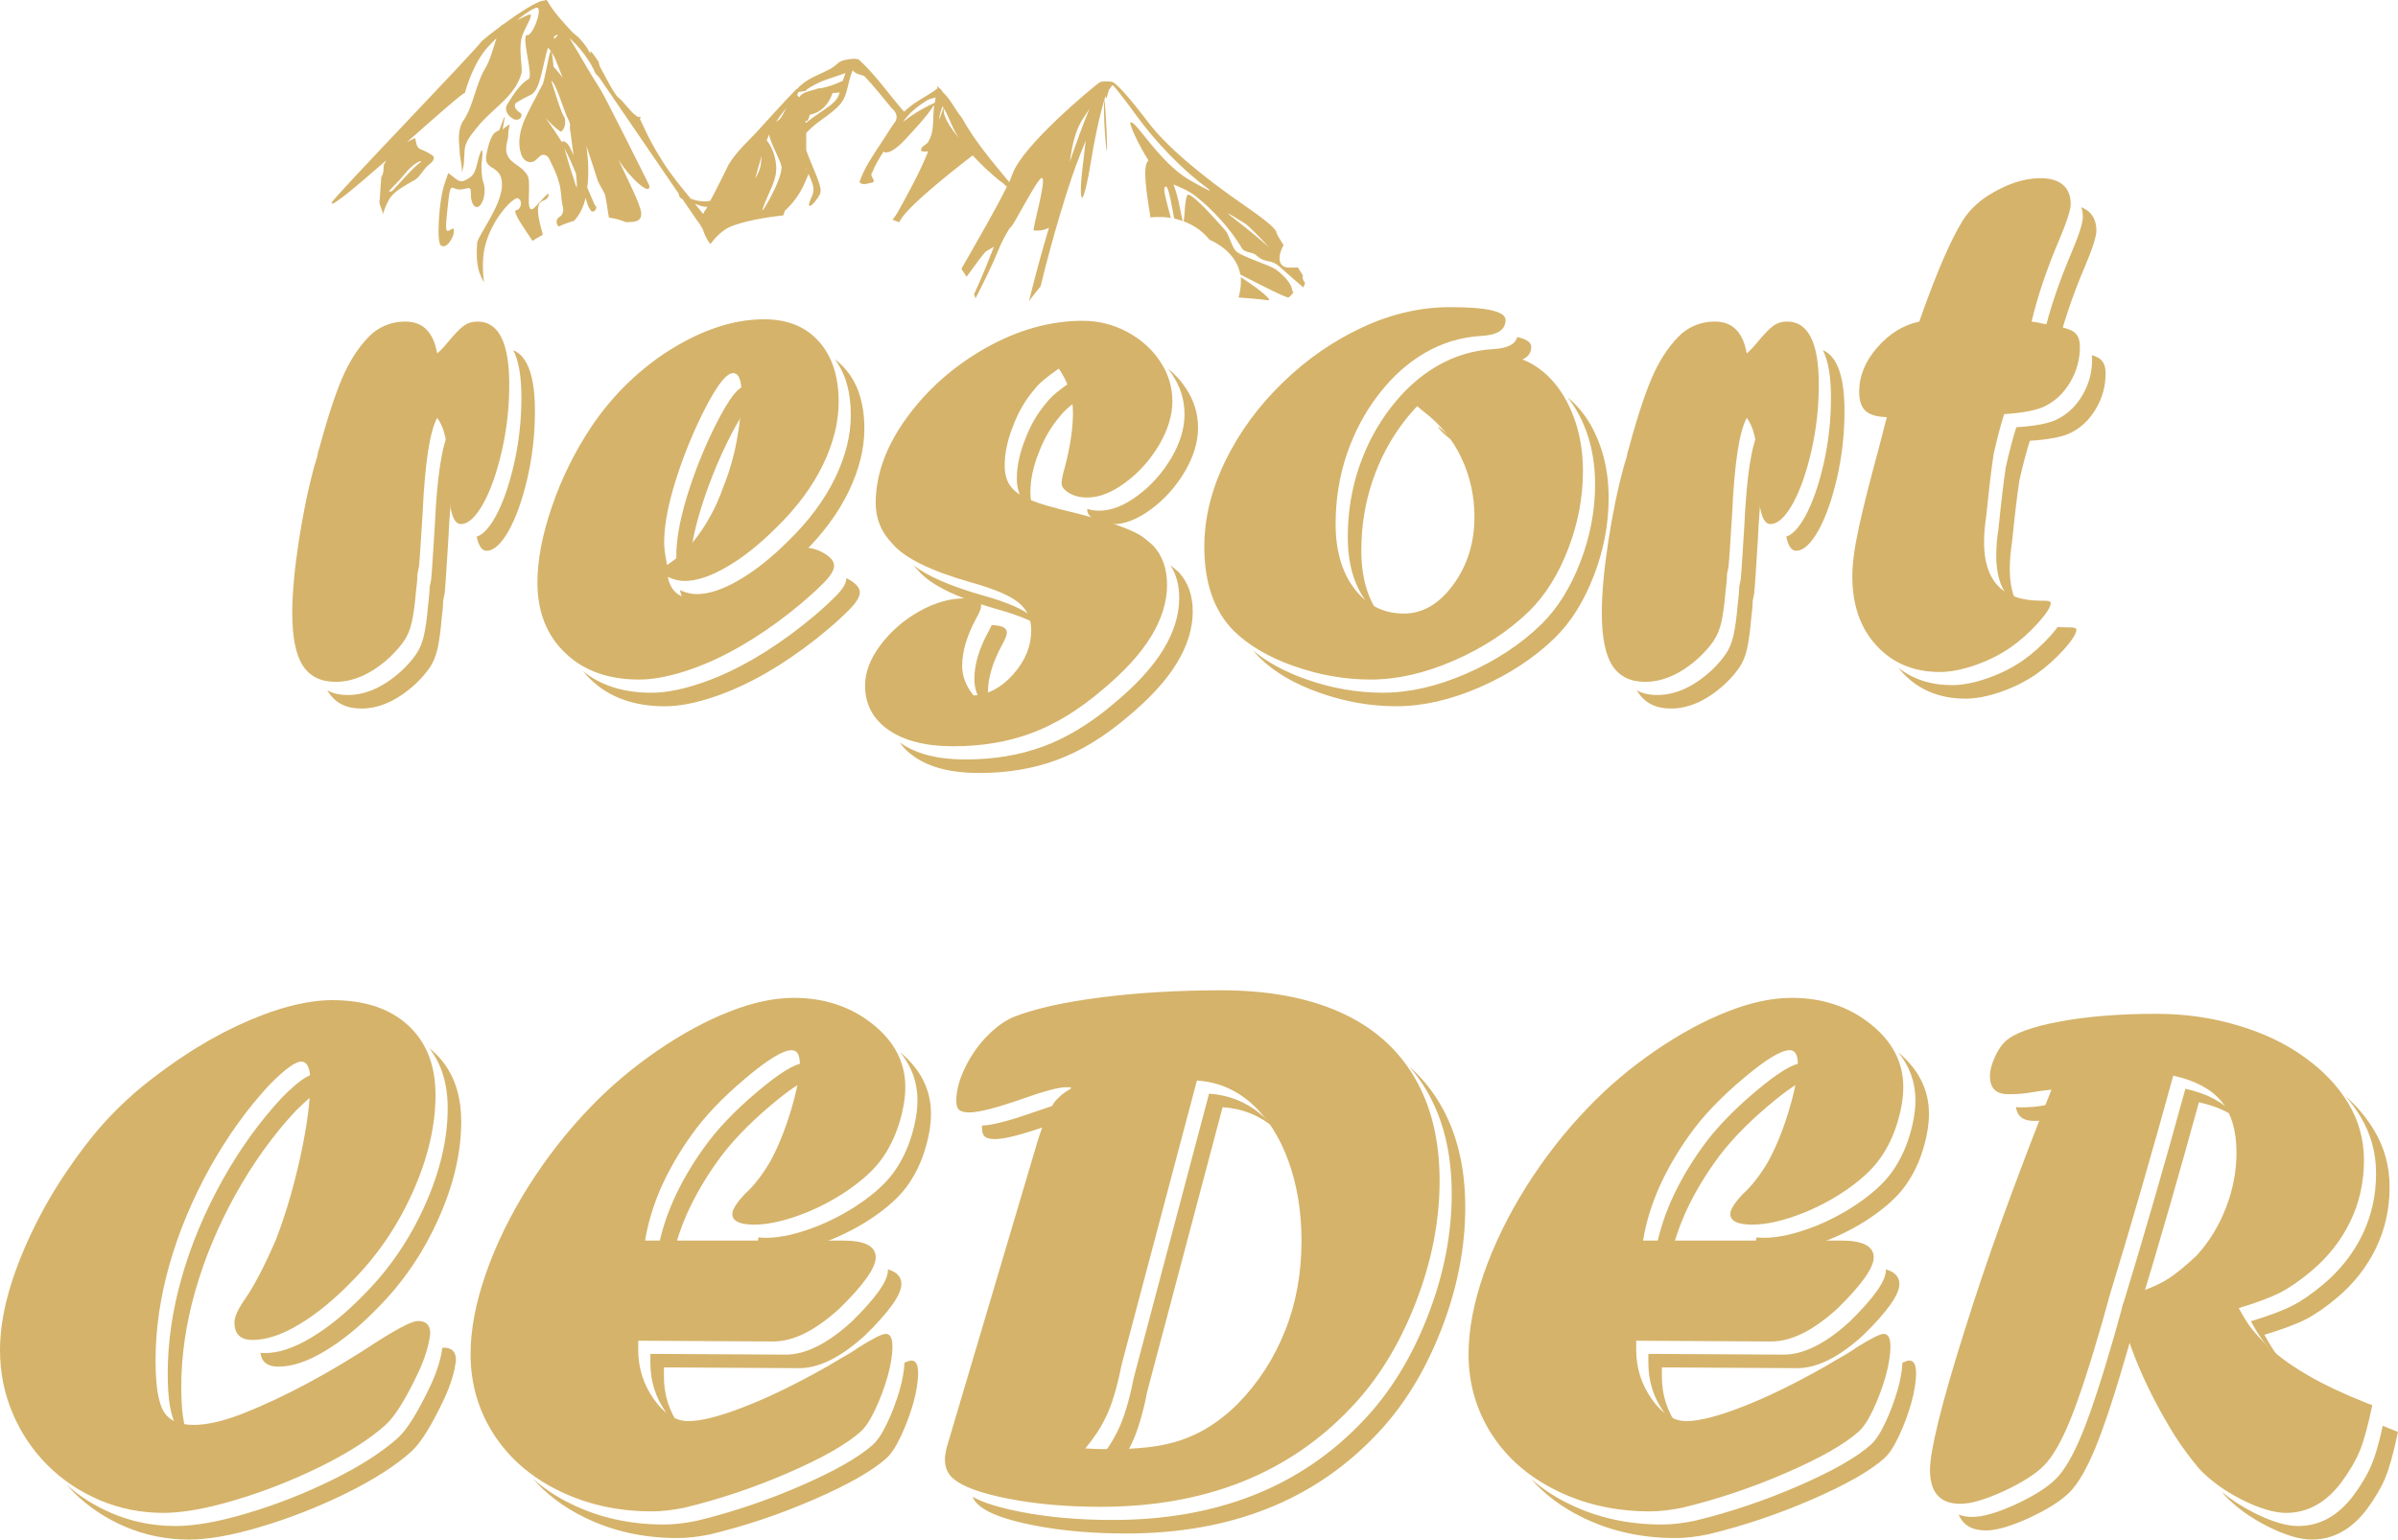
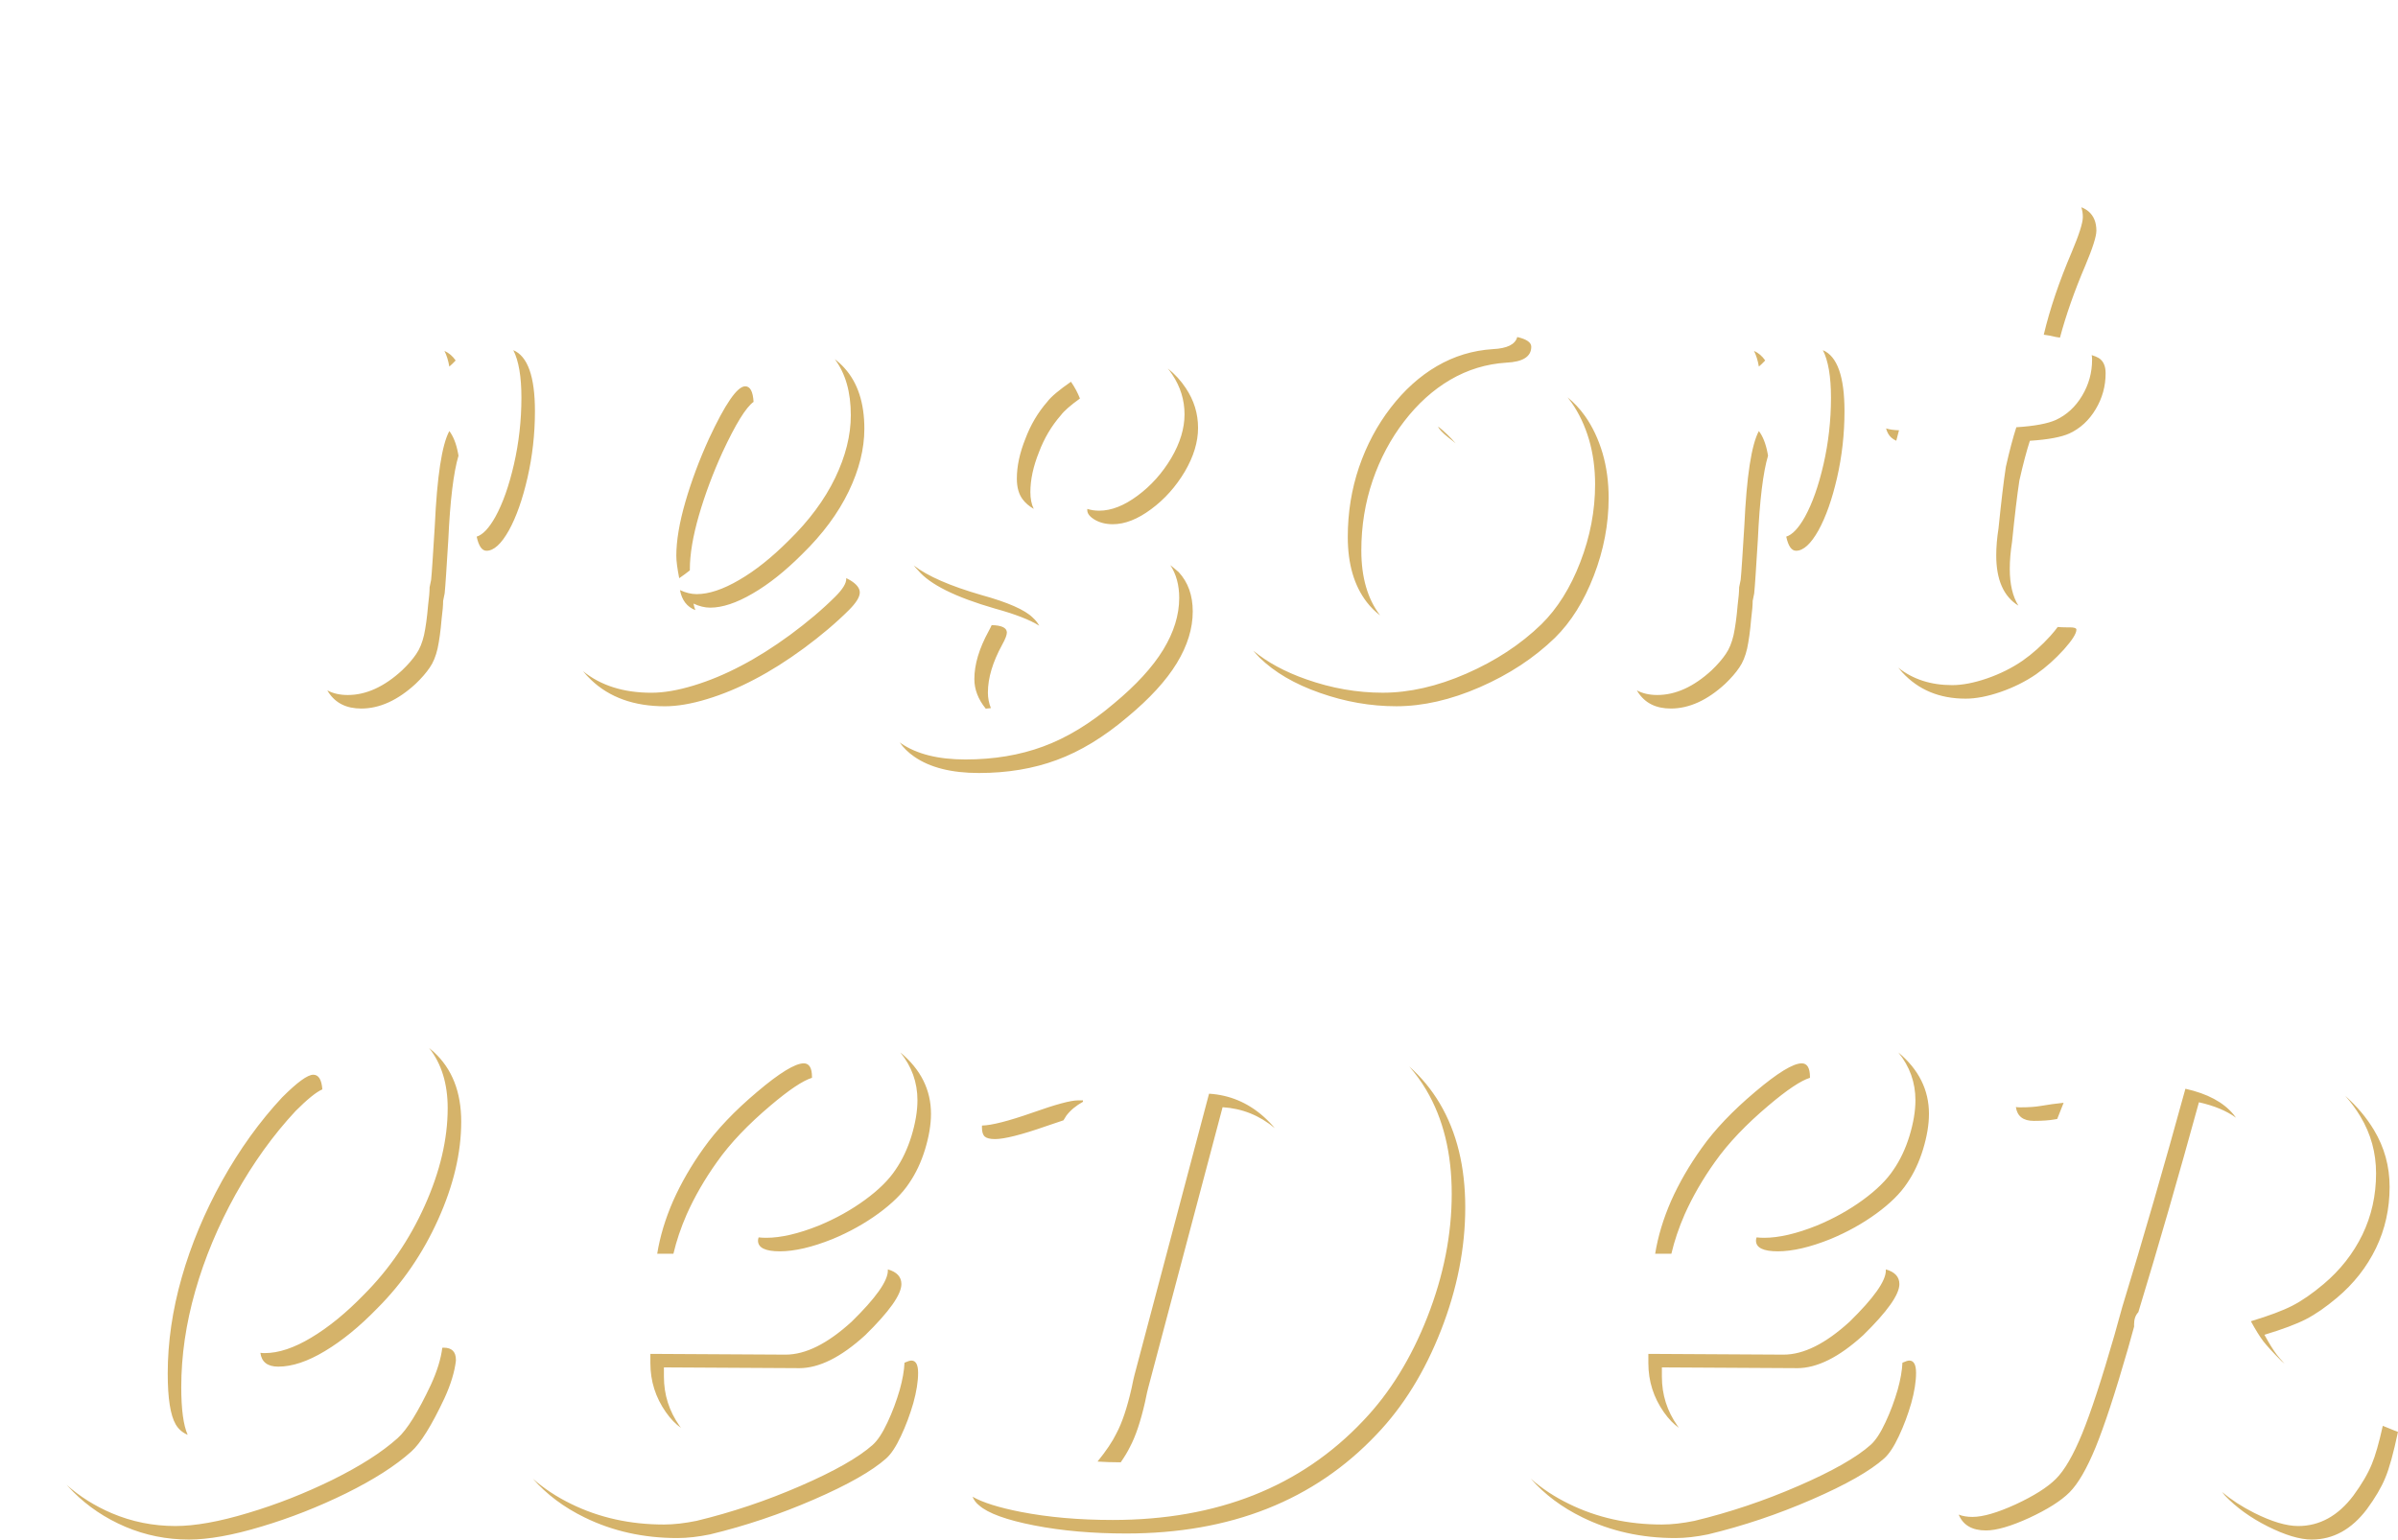
<svg xmlns="http://www.w3.org/2000/svg" xml:space="preserve" width="50.946mm" height="32.719mm" version="1.0" style="shape-rendering:geometricPrecision; text-rendering:geometricPrecision; image-rendering:optimizeQuality; fill-rule:evenodd; clip-rule:evenodd" viewBox="0 0 2249.11 1444.46">
  <defs>
    <style type="text/css">
   
    .fil0 {fill:#D5B36A;fill-rule:nonzero}
   
  </style>
  </defs>
  <g id="Vrstva_x0020_1">
    <path class="fil0" d="M417.04 556.71l-1.43 7c0,3.91 -0.47,9.61 -1.42,16.96 -0.94,11.39 -2.25,20.64 -3.8,27.87 -1.66,7.12 -4.03,13.05 -7.35,17.79 -3.2,4.75 -7.59,9.85 -13.16,15.18 -16.84,15.54 -33.92,23.25 -51,23.25 -14,0 -24.19,-5.1 -30.84,-15.3l-1.05 -1.75c5.34,2.9 11.72,4.35 19.2,4.35 17.08,0 34.16,-7.7 51,-23.24 5.58,-5.33 9.97,-10.44 13.16,-15.18 3.32,-4.75 5.69,-10.68 7.35,-17.8 1.55,-7.24 2.85,-16.48 3.8,-27.87 0.95,-7.35 1.42,-13.05 1.42,-16.95l1.43 -7c0.71,-6.88 1.78,-23.84 3.44,-50.65 2.13,-46.37 6.64,-76.03 13.64,-88.96 3.67,4.87 6.41,11.62 8.07,20.29 0.18,0.91 0.37,1.85 0.53,2.83 -4.69,15.77 -7.86,41.95 -9.54,78.53 -1.66,26.81 -2.73,43.77 -3.44,50.64zm-0.21 -227.5c4.22,1.9 7.73,4.9 10.52,8.99 -1.94,2.1 -3.93,4.03 -5.93,5.73 -0.99,-5.73 -2.52,-10.64 -4.59,-14.72zm64.6 -0.67c13.5,5.68 20.29,24.77 20.29,57.26 0,21.47 -2.38,42.34 -7,62.5 -4.63,20.17 -10.44,36.66 -17.44,49.34 -7.12,12.69 -14.11,19.09 -20.99,19.09 -4.26,0 -7.32,-4.42 -9.21,-13.24 5.76,-1.79 11.59,-8 17.51,-18.55 7,-12.69 12.81,-29.17 17.44,-49.34 4.62,-20.16 7,-41.03 7,-62.5 0,-19.87 -2.55,-34.73 -7.6,-44.57zm225.34 48.5c-7.2,5.19 -16.89,20.94 -29.16,47.3 -9.01,19.81 -16.37,39.5 -22.06,59.07 -5.69,19.69 -8.54,36.65 -8.54,50.76l0.01 0.95c-3.03,2.45 -6.37,4.9 -9.98,7.35 -1.78,-9.13 -2.72,-16.01 -2.72,-20.99 0,-14.11 2.84,-31.07 8.54,-50.76 5.69,-19.57 13.05,-39.26 22.06,-59.06 15.3,-32.85 26.57,-49.22 34.04,-49.22 4.65,0 7.24,4.87 7.82,14.61zm-56.33 189.28c0.41,2.21 1,4.24 1.74,6.1 -7.84,-3.01 -12.64,-9.28 -14.43,-18.79 5.34,2.49 10.56,3.79 15.66,3.79 11.38,0 24.67,-4.39 39.85,-13.28 15.18,-8.78 30.6,-21.12 46.38,-36.89 19.22,-18.74 33.8,-38.43 43.64,-58.83 9.84,-20.4 14.71,-40.09 14.71,-58.83 0,-21.75 -4.98,-39.27 -15.02,-52.58 3.28,2.42 6.31,5.2 9.1,8.34 12.45,13.76 18.62,32.73 18.62,56.93 0,18.74 -4.86,38.43 -14.71,58.83 -9.84,20.4 -24.43,40.09 -43.64,58.83 -15.77,15.77 -31.19,28.11 -46.38,36.89 -15.18,8.89 -28.47,13.28 -39.85,13.28 -5.1,0 -10.32,-1.31 -15.66,-3.8zm143.23 -23.95c1.26,0.6 2.5,1.26 3.72,2 6.05,3.68 9.01,7.47 9.01,11.51 0,4.15 -3.33,9.61 -10.08,16.37 -12.22,12.22 -26.45,24.19 -42.35,35.94 -16.01,11.75 -31.43,21.47 -46.25,29.18 -14.83,7.83 -29.65,14 -44.48,18.51 -14.82,4.5 -27.99,6.76 -39.61,6.76 -28.94,0 -52.07,-8.3 -69.39,-24.91 -2.68,-2.55 -5.15,-5.23 -7.41,-8.03 16.64,13.49 38.01,20.24 64.1,20.24 11.62,0 24.79,-2.25 39.61,-6.76 14.83,-4.51 29.65,-10.68 44.48,-18.51 14.82,-7.7 30.24,-17.43 46.25,-29.17 15.9,-11.75 30.13,-23.72 42.35,-35.94 6.75,-6.76 10.08,-12.22 10.08,-16.37l-0.04 -0.82zm181.02 44.66c-8.71,-5.47 -22.54,-10.85 -41.61,-16.09 -36.89,-10.67 -60.84,-22.53 -71.99,-35.82 -1.46,-1.48 -2.81,-3.02 -4.06,-4.57 13.05,10.05 34.15,19.24 63.35,27.69 25.02,6.88 41.03,14 48.27,21.23 2.48,2.21 4.49,4.73 6.04,7.55zm120.64 -241.34c6.6,5.29 12.23,11.42 16.83,18.41 7.72,11.5 11.51,23.96 11.51,37.36 0,13.17 -4.15,26.93 -12.45,41.04 -8.42,14.11 -18.86,25.86 -31.55,35.22 -12.58,9.37 -24.55,14.11 -35.94,14.11 -6.52,0 -12.1,-1.42 -16.84,-4.15 -4.75,-2.84 -7.12,-5.81 -7.12,-9.01l0.04 -1.2c3.39,1.1 7.12,1.66 11.22,1.66 11.38,0 23.36,-4.74 35.94,-14.11 12.69,-9.37 23.12,-21.12 31.55,-35.22 8.3,-14.12 12.46,-27.87 12.46,-41.04 0,-13.4 -3.8,-25.85 -11.51,-37.36 -1.3,-1.97 -2.68,-3.88 -4.14,-5.71zm-82.44 28.19c-8.9,6.44 -14.93,11.7 -17.91,15.72 -8.9,10.2 -15.66,21.71 -20.52,34.63 -5.33,13.29 -8.06,25.74 -8.06,37.49 0,6.13 1.03,11.43 3.16,15.73 -4.3,-2.54 -7.66,-5.38 -10.04,-8.51 -3.91,-4.86 -5.81,-11.62 -5.81,-19.92 0,-11.74 2.73,-24.2 8.06,-37.49 4.86,-12.92 11.62,-24.43 20.52,-34.63 3.43,-4.63 10.91,-10.91 22.18,-18.74 3.51,5.09 6.32,10.33 8.42,15.72zm84.73 156.32c2.22,1.71 4.84,3.9 7.9,6.58 8.78,9.49 13.17,21.82 13.17,36.88 0,16.01 -4.98,32.14 -14.94,48.51 -9.97,16.37 -25.38,33.21 -46.26,50.52 -22.18,18.86 -44.36,32.26 -66.3,40.33 -22.06,8.18 -46.38,12.22 -73.06,12.22 -25.62,0 -45.9,-5.1 -60.61,-15.3 -5.66,-3.92 -10.23,-8.39 -13.71,-13.42l1.02 0.72c14.71,10.2 34.99,15.3 60.61,15.3 26.68,0 51,-4.03 73.06,-12.21 21.94,-8.07 44.12,-21.47 66.3,-40.33 20.87,-17.32 36.29,-34.16 46.26,-50.53 9.96,-16.37 14.94,-32.5 14.94,-48.51 0,-12.02 -2.79,-22.29 -8.37,-30.77zm-167.53 56.29c9.51,0.21 14.26,2.57 14.26,6.98 0,2.25 -1.43,6.05 -4.39,11.39 -8.89,16.25 -13.4,31.19 -13.4,44.95 0,4.97 0.93,9.83 2.79,14.55 -1.59,0.25 -3.2,0.42 -4.81,0.51 -7.12,-8.77 -10.68,-18.03 -10.68,-27.76 0,-13.76 4.51,-28.7 13.4,-44.95 1.19,-2.14 2.13,-4.04 2.83,-5.68zm492.97 -270.29c8.75,2.01 13.14,5.05 13.14,9.11 0,9.25 -7.83,14.23 -23.37,14.94 -18.74,1.19 -36.29,6.53 -52.54,16.02 -16.25,9.49 -30.6,22.54 -43.29,39.02 -12.69,16.48 -22.54,34.98 -29.65,55.74 -6.99,20.64 -10.55,42.46 -10.55,65.47 0,25.13 5.87,45.45 17.61,60.84 -4.54,-3.36 -8.71,-7.51 -12.52,-12.46 -11.86,-15.42 -17.79,-35.82 -17.79,-61.08 0,-23.01 3.56,-44.84 10.55,-65.47 7.12,-20.76 16.96,-39.26 29.65,-55.74 12.7,-16.48 27.04,-29.53 43.29,-39.02 16.25,-9.49 33.8,-14.83 52.54,-16.01 13.39,-0.62 21.06,-4.39 22.92,-11.36zm-57.75 99.79c-2.11,-1.81 -4.29,-3.58 -6.56,-5.28 -5.92,-4.68 -9.19,-8.16 -9.92,-10.55 6.1,4.84 11.58,10.12 16.48,15.83zm104.92 -43.2c5.96,4.75 11.42,10.61 16.37,17.51 7.12,10.08 12.57,21.71 16.48,34.87 3.8,13.05 5.69,27.04 5.69,41.98 0,24.55 -4.62,48.98 -13.88,72.94 -9.25,24.07 -21.47,43.53 -36.53,58.35 -19.46,18.86 -42.94,34.28 -70.33,46.26 -27.4,11.98 -53.61,17.91 -78.4,17.91 -24.08,0 -47.91,-4.15 -71.76,-12.57 -23.72,-8.3 -42.46,-19.34 -56.45,-32.98 -2.08,-2.1 -4.05,-4.29 -5.9,-6.58 13.09,10.86 29.59,19.84 49.65,26.86 23.84,8.42 47.68,12.57 71.76,12.57 24.79,0 51,-5.93 78.4,-17.91 27.4,-11.98 50.88,-27.4 70.33,-46.26 15.06,-14.82 27.28,-34.28 36.53,-58.35 9.25,-23.96 13.88,-48.39 13.88,-72.94 0,-14.94 -1.9,-28.94 -5.69,-41.98 -3.91,-13.16 -9.37,-24.79 -16.48,-34.87 -1.2,-1.67 -2.42,-3.28 -3.68,-4.82zm175.07 183.91l-1.43 7c0,3.91 -0.47,9.61 -1.42,16.96 -0.94,11.39 -2.26,20.64 -3.8,27.87 -1.66,7.12 -4.03,13.05 -7.35,17.79 -3.2,4.75 -7.59,9.85 -13.16,15.18 -16.84,15.54 -33.92,23.25 -51,23.25 -14,0 -24.19,-5.1 -30.84,-15.3l-1.06 -1.75c5.34,2.9 11.73,4.35 19.2,4.35 17.08,0 34.16,-7.7 51,-23.24 5.57,-5.33 9.96,-10.44 13.16,-15.18 3.32,-4.75 5.69,-10.68 7.35,-17.8 1.55,-7.24 2.85,-16.48 3.8,-27.87 0.95,-7.35 1.42,-13.05 1.42,-16.95l1.43 -7c0.71,-6.88 1.77,-23.84 3.44,-50.65 2.13,-46.37 6.64,-76.03 13.64,-88.96 3.67,4.87 6.41,11.62 8.07,20.29 0.19,0.91 0.37,1.85 0.53,2.83 -4.69,15.77 -7.86,41.95 -9.54,78.53 -1.66,26.81 -2.73,43.77 -3.44,50.64zm-0.21 -227.5c4.22,1.9 7.73,4.9 10.52,8.99 -1.94,2.1 -3.93,4.03 -5.93,5.73 -0.99,-5.73 -2.52,-10.64 -4.59,-14.72zm64.6 -0.67c13.5,5.68 20.29,24.77 20.29,57.26 0,21.47 -2.37,42.34 -6.99,62.5 -4.63,20.17 -10.45,36.66 -17.44,49.34 -7.12,12.69 -14.11,19.09 -20.99,19.09 -4.26,0 -7.32,-4.42 -9.21,-13.24 5.76,-1.79 11.59,-8 17.51,-18.55 7,-12.69 12.81,-29.17 17.44,-49.34 4.62,-20.16 7,-41.03 7,-62.5 0,-19.87 -2.55,-34.73 -7.6,-44.57zm242.43 -134.06c2.59,0.98 4.85,2.29 6.77,3.92 4.86,4.15 7.35,10.2 7.35,18.03 0,5.34 -3.44,16.25 -10.44,32.86 -10.14,23.75 -18.06,46.27 -23.71,67.47l-3.82 -0.59c-3.68,-0.95 -7.47,-1.66 -11.38,-2.14 5.69,-24.07 14.47,-49.93 26.21,-77.45 6.99,-16.6 10.44,-27.52 10.44,-32.85 0,-3.43 -0.49,-6.52 -1.43,-9.26zm9.76 138.69c2.77,0.86 4.94,1.77 6.5,2.7 4.39,2.73 6.52,7.47 6.52,14.35 0,12.1 -3.09,23.36 -9.37,33.8 -6.17,10.31 -14.36,17.91 -24.55,22.65 -7.59,3.44 -20.04,5.81 -37.12,6.88 -2.97,9.13 -6.29,21.47 -9.84,37.24 -2.14,13.88 -4.39,33.09 -6.88,57.64 -1.42,9.01 -2.13,17.44 -2.13,25.38 0,14.25 2.68,25.72 8.07,34.41 -13.85,-8.56 -20.77,-24.26 -20.77,-47.1 0,-7.94 0.71,-16.37 2.13,-25.38 2.49,-24.55 4.75,-43.76 6.88,-57.64 3.55,-15.77 6.87,-28.11 9.84,-37.24 17.08,-1.06 29.54,-3.44 37.12,-6.88 10.2,-4.74 18.38,-12.33 24.55,-22.65 6.28,-10.44 9.37,-21.7 9.37,-33.8 0,-1.56 -0.11,-3.01 -0.33,-4.35zm-31.92 255.08c2.62,0.23 5.34,0.35 8.18,0.35l2.13 0 1.06 0c4.15,0 6.17,0.71 6.17,2.14 0,3.67 -3.92,9.84 -11.74,18.62 -7.94,8.78 -16.6,16.61 -26.09,23.25 -10.2,7 -21.35,12.45 -33.33,16.61 -12.1,4.15 -23.01,6.28 -32.73,6.28 -24.44,0 -44.24,-8.18 -59.43,-24.67 -1.32,-1.42 -2.58,-2.89 -3.79,-4.4 13.77,10.93 30.6,16.37 50.52,16.37 9.73,0 20.63,-2.13 32.73,-6.28 11.98,-4.15 23.12,-9.61 33.33,-16.61 9.49,-6.64 18.15,-14.47 26.09,-23.25 2.8,-3.13 5.1,-5.94 6.89,-8.41zm-151.41 -174.72c-1.88,-0.85 -3.48,-1.87 -4.79,-3.07 -2.21,-2.07 -3.81,-4.91 -4.79,-8.48 3.36,1.02 7.4,1.59 12.14,1.71 -0.23,1.12 -1.08,4.33 -2.56,9.84zm-1476.24 608.55c-5.67,2.45 -13.99,9.2 -24.98,20.18 -21.11,22.65 -39.85,48.75 -56.34,78.28 -16.37,29.53 -29.06,59.78 -37.83,90.61 -8.78,30.72 -13.16,60.84 -13.16,90.26 0,20.86 2,35.7 6.02,44.78 -4.94,-2.13 -8.67,-5.39 -11.24,-9.8 -4.98,-8.66 -7.47,-24.44 -7.47,-47.68 0,-29.42 4.38,-59.54 13.16,-90.26 8.77,-30.83 21.47,-61.08 37.83,-90.61 16.48,-29.53 35.22,-55.63 56.34,-78.28 14.11,-14.12 23.84,-21.23 29.18,-21.23 5.02,0 7.84,4.6 8.5,13.74zm112.53 242.43c0.46,-0.07 0.88,-0.1 1.26,-0.1 7.71,0 11.5,3.79 11.5,11.5l0 0.72c-1.19,10.31 -4.75,22.18 -10.79,35.34 -11.98,25.5 -22.41,42.22 -31.19,50.04 -14.82,13.29 -35.1,26.21 -60.96,39.02 -25.86,12.69 -52.31,23.13 -79.35,31.19 -27.04,8.18 -49.81,12.22 -68.07,12.22 -20.99,0 -40.92,-4.04 -59.66,-11.99 -18.86,-8.06 -35.11,-18.97 -48.99,-32.85 -2.11,-2.11 -4.16,-4.29 -6.14,-6.51 12.37,10.97 26.46,19.84 42.43,26.66 18.74,7.95 38.66,11.99 59.66,11.99 18.26,0 41.03,-4.04 68.07,-12.22 27.04,-8.06 53.5,-18.5 79.35,-31.19 25.86,-12.81 46.14,-25.73 60.96,-39.02 8.78,-7.83 19.22,-24.55 31.19,-50.05 5.94,-12.92 9.47,-24.59 10.72,-34.77zm-12.38 -281.28c1.51,1.2 2.98,2.45 4.39,3.76 17.2,15.78 25.73,37.6 25.73,65.36 0,29.3 -7.24,59.77 -21.59,91.68 -14.35,31.9 -33.44,59.78 -57.28,83.61 -16.37,16.85 -32.73,30.25 -48.98,39.97 -16.13,9.73 -30.72,14.59 -43.77,14.59 -10.03,0 -15.64,-4.32 -16.75,-12.96 1.26,0.18 2.62,0.26 4.06,0.26 13.05,0 27.64,-4.86 43.77,-14.59 16.24,-9.73 32.62,-23.12 48.98,-39.97 23.84,-23.83 42.94,-51.71 57.28,-83.61 14.35,-31.9 21.59,-62.38 21.59,-91.68 0,-22.85 -5.8,-41.68 -17.43,-56.42zm347.03 300.39l-126.79 -0.71 0 8.66c0,16.96 4.86,32.26 14.59,46.14l1.4 1.92c-4.93,-3.42 -9.62,-8.28 -14.1,-14.61 -9.73,-13.88 -14.59,-29.17 -14.59,-46.13l0 -8.66 126.79 0.71c18.86,0 39.38,-10.31 61.91,-30.84 22.66,-22.17 34.04,-38.19 34.04,-48.04l-0.05 -1.1c8.49,2.4 12.74,6.99 12.74,13.8 0,9.84 -11.38,25.86 -34.04,48.04 -22.53,20.52 -43.05,30.84 -61.91,30.84zm98.84 -5.11c2.96,-1.34 5.12,-2.01 6.48,-2.01 4.15,0 6.29,3.8 6.29,11.51 0,8.3 -1.55,17.79 -4.51,28.47 -3.09,10.67 -6.88,20.87 -11.51,30.72 -4.62,9.96 -9.25,16.96 -13.88,21.11 -13.17,11.74 -35.82,24.67 -67.84,38.55 -31.9,13.88 -64.4,24.79 -97.37,32.73 -11.03,2.26 -21.23,3.44 -30.6,3.44 -31.66,0 -60.72,-6.41 -87.05,-19.33 -19.44,-9.46 -35.64,-21.63 -48.61,-36.37 10.41,9.18 22.38,17.08 35.92,23.67 26.33,12.93 55.39,19.33 87.05,19.33 9.37,0 19.57,-1.19 30.61,-3.44 32.97,-7.94 65.47,-18.85 97.37,-32.73 32.02,-13.88 54.67,-26.81 67.84,-38.55 4.63,-4.15 9.25,-11.15 13.88,-21.11 4.63,-9.84 8.42,-20.05 11.51,-30.72 2.59,-9.33 4.1,-17.76 4.44,-25.27zm-3.91 -291.12c19.22,15.95 28.77,35.22 28.77,57.59 0,10.2 -1.9,21.35 -5.58,33.45 -3.67,11.98 -8.66,22.54 -14.94,31.67 -6.41,9.73 -16.13,19.22 -28.82,28.47 -12.69,9.25 -27.04,17.31 -43.05,23.95 -19.22,7.71 -35.7,11.5 -49.34,11.5 -13.64,0 -20.52,-3.32 -20.52,-10.08 0,-0.88 0.2,-1.89 0.59,-3 2.15,0.25 4.56,0.38 7.24,0.38 13.64,0 30.13,-3.8 49.34,-11.5 16.01,-6.64 30.36,-14.71 43.05,-23.96 12.69,-9.25 22.41,-18.74 28.82,-28.47 6.28,-9.13 11.27,-19.69 14.94,-31.67 3.67,-12.1 5.57,-23.25 5.57,-33.45 0,-16.73 -5.35,-31.73 -16.07,-44.9zm-82.85 23.83c-8.54,2.64 -21.46,11.25 -38.77,25.93 -21.11,17.8 -37.83,35.34 -50.17,52.78 -11.62,16.25 -21.11,32.73 -28.58,49.46 -5.45,12.48 -9.59,24.75 -12.44,36.88l-15.2 0c2.61,-16.25 7.59,-32.73 14.94,-49.58 7.47,-16.73 16.96,-33.21 28.59,-49.45 12.33,-17.44 29.05,-34.99 50.16,-52.79 21.12,-17.91 35.7,-26.8 43.77,-26.8 5.1,0 7.71,4.27 7.71,12.81l-0.01 0.75zm385.12 27.6l-69.86 263.65c-0.47,1.55 -1.42,5.81 -2.84,12.81 -4.15,18.26 -8.9,32.38 -14.23,42.34 -2.13,4.38 -5,9.16 -8.61,14.34 -7.99,-0.01 -15.33,-0.25 -21.76,-0.71 8.07,-9.96 14,-18.74 17.67,-26.33 5.34,-9.96 10.08,-24.08 14.23,-42.34 1.42,-7 2.38,-11.27 2.84,-12.81l69.86 -263.65c19.21,1.19 36.17,8.3 51,21.35 3.76,3.34 7.33,7 10.69,10.97 -14.34,-11.95 -30.64,-18.49 -48.99,-19.63zm-149.23 12.27c-4.78,1.52 -10.1,3.32 -15.98,5.4 -23.37,8.18 -39.49,12.22 -48.27,12.22 -4.62,0 -7.83,-0.83 -9.61,-2.38 -1.77,-1.66 -2.61,-4.51 -2.61,-8.42l0.04 -1.9c8.89,-0.15 24.84,-4.19 47.75,-12.22 21.35,-7.59 35.46,-11.39 42.1,-11.39l4.86 0 0 1.31c-6.41,3.55 -11.62,7.83 -15.53,12.92 -0.92,1.36 -1.84,2.84 -2.76,4.45zm324.26 -50.52c11.35,10.02 20.91,21.63 28.74,34.81 15.89,26.92 23.83,59.3 23.83,97.37 0,38.2 -7.58,76.62 -22.77,115.4 -15.18,38.78 -35.22,71.28 -60.25,97.49 -58.59,62.04 -136.99,93.11 -234.95,93.11 -31.55,0 -60.25,-2.49 -86.35,-7.59 -26.09,-5.1 -43.29,-11.39 -51.59,-18.74 -2.79,-2.18 -4.88,-4.91 -6.22,-8.17 9.51,5.43 24.55,10.19 45.12,14.22 26.1,5.09 54.8,7.59 86.35,7.59 97.97,0 176.37,-31.07 234.95,-93.1 25.03,-26.21 45.07,-58.72 60.25,-97.49 15.18,-38.79 22.77,-77.21 22.77,-115.4 0,-38.07 -7.94,-70.45 -23.83,-97.37 -4.71,-7.95 -10.05,-15.32 -16.04,-22.12zm363.79 283.05l-126.79 -0.71 0 8.66c0,16.96 4.86,32.26 14.59,46.14l1.4 1.92c-4.93,-3.42 -9.62,-8.28 -14.09,-14.61 -9.73,-13.88 -14.59,-29.17 -14.59,-46.13l0 -8.66 126.79 0.71c18.86,0 39.37,-10.31 61.91,-30.84 22.66,-22.17 34.04,-38.19 34.04,-48.04l-0.04 -1.1c8.49,2.4 12.74,6.99 12.74,13.8 0,9.84 -11.38,25.86 -34.04,48.04 -22.54,20.52 -43.05,30.84 -61.91,30.84zm98.84 -5.11c2.96,-1.34 5.12,-2.01 6.47,-2.01 4.15,0 6.29,3.8 6.29,11.51 0,8.3 -1.54,17.79 -4.51,28.47 -3.08,10.67 -6.88,20.87 -11.51,30.72 -4.62,9.96 -9.25,16.96 -13.88,21.11 -13.16,11.74 -35.82,24.67 -67.84,38.55 -31.9,13.88 -64.4,24.79 -97.37,32.73 -11.03,2.26 -21.23,3.44 -30.6,3.44 -31.66,0 -60.72,-6.41 -87.06,-19.33 -19.44,-9.46 -35.64,-21.63 -48.61,-36.37 10.4,9.18 22.37,17.08 35.91,23.67 26.33,12.93 55.4,19.33 87.06,19.33 9.37,0 19.57,-1.19 30.6,-3.44 32.97,-7.94 65.47,-18.85 97.37,-32.73 32.03,-13.88 54.68,-26.81 67.84,-38.55 4.63,-4.15 9.26,-11.15 13.88,-21.11 4.63,-9.84 8.42,-20.05 11.51,-30.72 2.59,-9.33 4.1,-17.76 4.44,-25.27zm-3.91 -291.12c19.21,15.95 28.77,35.22 28.77,57.59 0,10.2 -1.89,21.35 -5.57,33.45 -3.68,11.98 -8.66,22.54 -14.94,31.67 -6.41,9.73 -16.13,19.22 -28.82,28.47 -12.69,9.25 -27.04,17.31 -43.05,23.95 -19.21,7.71 -35.7,11.5 -49.34,11.5 -13.64,0 -20.52,-3.32 -20.52,-10.08 0,-0.88 0.19,-1.89 0.58,-3 2.15,0.25 4.56,0.38 7.24,0.38 13.64,0 30.13,-3.8 49.34,-11.5 16.01,-6.64 30.36,-14.71 43.05,-23.96 12.69,-9.25 22.41,-18.74 28.82,-28.47 6.29,-9.13 11.27,-19.69 14.94,-31.67 3.68,-12.1 5.58,-23.25 5.58,-33.45 0,-16.73 -5.35,-31.73 -16.07,-44.9zm-82.85 23.83c-8.54,2.64 -21.46,11.25 -38.77,25.93 -21.12,17.8 -37.83,35.34 -50.17,52.78 -11.62,16.25 -21.11,32.73 -28.59,49.46 -5.45,12.48 -9.59,24.75 -12.44,36.88l-15.2 0c2.61,-16.25 7.59,-32.73 14.94,-49.58 7.47,-16.73 16.96,-33.21 28.59,-49.45 12.33,-17.44 29.06,-34.99 50.17,-52.79 21.12,-17.91 35.7,-26.8 43.77,-26.8 5.1,0 7.71,4.27 7.71,12.81l-0 0.75zm231.9 38.62l-2.87 0.48c-4.62,0.83 -11.03,1.31 -19.1,1.31 -9.92,0 -15.52,-4.33 -16.79,-12.98 1.28,0.19 2.64,0.28 4.1,0.28 8.07,0 14.48,-0.48 19.1,-1.31 7.47,-1.3 14.59,-2.26 21.59,-2.97l-6.02 15.18zm270.21 -21.65c10.93,9.7 19.88,20.36 26.87,31.98 9.84,16.37 14.7,34.16 14.7,53.37 0,20.63 -4.26,39.84 -12.8,57.51 -8.66,17.8 -20.76,33.22 -36.53,46.5 -10.44,8.78 -20.16,15.54 -29.18,20.17 -9.01,4.62 -21.95,9.48 -38.91,14.59 4.39,8.06 8.3,14.35 11.63,18.74 1.81,2.3 4.21,5.1 7.23,8.4l-2.97 -2.6c-7.95,-7.94 -13.52,-14.11 -16.96,-18.5 -3.32,-4.39 -7.24,-10.67 -11.63,-18.74 16.96,-5.1 29.89,-9.96 38.91,-14.59 9.01,-4.63 18.74,-11.39 29.18,-20.17 15.77,-13.28 27.87,-28.7 36.53,-46.49 8.54,-17.68 12.8,-36.88 12.8,-57.52 0,-19.22 -4.86,-37.01 -14.7,-53.37 -4.06,-6.75 -8.79,-13.17 -14.18,-19.28zm35.18 309.56c2.37,0.98 4.79,1.94 7.23,2.91 1.9,0.83 4.27,1.77 7,2.73 -4.15,19.69 -8.07,34.04 -11.86,43.05 -3.68,9.01 -9.48,18.86 -17.32,29.53 -14.34,18.98 -31.66,28.47 -51.71,28.47 -11.15,0 -24.9,-4.15 -41.27,-12.34 -16.25,-8.18 -29.65,-17.91 -40.09,-28.93l-2.79 -3.36c8.61,7.25 18.68,13.81 30.18,19.6 16.37,8.19 30.13,12.34 41.27,12.34 20.05,0 37.37,-9.49 51.71,-28.47 7.83,-10.67 13.64,-20.52 17.31,-29.53 3.33,-7.9 6.74,-19.9 10.33,-35.99zm-137.73 -289.12c-8.9,-6.45 -20.43,-11.26 -34.72,-14.44 -19.13,69.57 -38.04,135.2 -56.83,196.9 -2.64,2.83 -4.01,6.58 -4.01,11.36l0.04 2.19 -5.72 20.58c-11.98,41.63 -22.18,72.59 -30.36,92.63 -8.3,20.17 -16.49,34.28 -24.55,42.34 -8.06,8.07 -20.76,16.02 -37.83,23.96 -17.2,7.83 -30.6,11.74 -40.44,11.74 -12.98,0 -21.53,-4.94 -25.62,-14.86 3.66,1.44 7.97,2.16 12.93,2.16 9.84,0 23.25,-3.91 40.44,-11.74 17.08,-7.95 29.77,-15.89 37.83,-23.96 8.07,-8.06 16.25,-22.17 24.55,-42.34 8.18,-20.04 18.38,-51 30.36,-92.63l7.35 -26.44c19.57,-63.93 39.26,-132.13 59.18,-204.59 20.76,4.63 35.7,12.69 45.19,24.2 0.77,0.94 1.52,1.93 2.23,2.94z" />
-     <path class="fil0" d="M392.93 531.65l-1.42 7c0,3.92 -0.48,9.61 -1.43,16.96 -0.95,11.39 -2.25,20.63 -3.79,27.87 -1.66,7.12 -4.04,13.05 -7.35,17.79 -3.2,4.75 -7.59,9.84 -13.16,15.18 -16.84,15.54 -33.92,23.25 -51,23.25 -14,0 -24.2,-5.1 -30.84,-15.3 -6.52,-10.2 -9.84,-26.57 -9.84,-49.34 0,-18.03 2.01,-40.33 6.05,-66.89 4.03,-26.45 9.01,-50.29 14.82,-71.4l2.73 -9.01c0,-1.31 0.71,-4.27 2.14,-8.66 8.54,-31.55 16.48,-54.79 23.6,-69.97 7.24,-15.18 15.89,-27.4 26.09,-36.65 9.01,-7.24 19.21,-10.79 30.6,-10.79 16.48,0 26.45,9.96 29.89,29.89 3.2,-2.73 6.4,-6.05 9.37,-9.73 6.64,-8.07 11.86,-13.52 15.54,-16.13 3.79,-2.73 8.06,-4.04 12.93,-4.04 19.8,0 29.77,19.69 29.77,59.07 0,21.46 -2.37,42.34 -7,62.5 -4.63,20.16 -10.44,36.65 -17.43,49.34 -7.12,12.69 -14.11,19.09 -20.99,19.09 -7.71,0 -11.5,-14.47 -11.5,-43.41 0,-15.3 -0.83,-27.28 -2.61,-35.94 -1.66,-8.66 -4.39,-15.42 -8.07,-20.28 -7,12.93 -11.5,42.58 -13.64,88.95 -1.66,26.81 -2.73,43.77 -3.44,50.65zm232.7 -1.54c10.67,-7.24 18.86,-14.47 24.31,-21.59 12.33,-15.18 21.83,-32.5 28.59,-52.07 5.22,-12.81 9.49,-27.04 12.45,-42.93 2.96,-15.77 4.51,-30.6 4.51,-44.24 0,-12.81 -2.61,-19.21 -7.95,-19.21 -7.47,0 -18.74,16.37 -34.04,49.22 -9.01,19.8 -16.37,39.49 -22.06,59.06 -5.69,19.69 -8.54,36.65 -8.54,50.76 0,4.98 0.95,11.86 2.73,21zm0.71 11.15c2.61,13.88 11.62,20.87 27.16,20.87 17.32,0 39.85,-10.2 67.72,-30.6 16.13,-11.86 27.04,-17.79 32.62,-17.79 6.88,0 13.4,1.9 19.45,5.58 6.05,3.68 9.01,7.47 9.01,11.5 0,4.15 -3.32,9.61 -10.08,16.37 -12.22,12.22 -26.45,24.2 -42.34,35.94 -16.01,11.74 -31.43,21.46 -46.26,29.18 -14.82,7.83 -29.65,13.99 -44.48,18.5 -14.82,4.51 -27.99,6.76 -39.61,6.76 -28.94,0 -52.07,-8.3 -69.38,-24.91 -17.43,-16.6 -26.1,-38.66 -26.1,-66.3 0,-21.11 4.63,-44.95 13.76,-71.52 9.13,-26.57 21.47,-51.47 37,-74.72 18.26,-27.16 40.8,-49.7 67.37,-67.84 32.97,-21.83 64.4,-32.73 94.53,-32.73 21.82,0 38.9,6.88 51.24,20.75 12.45,13.76 18.62,32.73 18.62,56.93 0,18.74 -4.86,38.43 -14.71,58.83 -9.84,20.4 -24.43,40.09 -43.64,58.83 -15.78,15.77 -31.19,28.11 -46.38,36.88 -15.18,8.9 -28.47,13.28 -39.85,13.28 -5.1,0 -10.32,-1.31 -15.65,-3.8zm286.78 111.25c13.64,-0.71 26.1,-7.35 37.24,-19.92 11.27,-12.69 16.84,-26.45 16.84,-41.16 0,-10.2 -3.32,-18.38 -9.96,-24.31 -7.24,-7.24 -23.24,-14.35 -48.27,-21.23 -36.88,-10.67 -60.84,-22.54 -71.99,-35.82 -10.44,-10.67 -15.65,-23.36 -15.65,-38.19 0,-26.57 9.73,-53.25 29.06,-79.94 19.33,-26.57 44,-48.39 74.13,-65.47 30.13,-16.96 60.49,-25.5 90.97,-25.5 14.82,0 28.7,3.44 41.75,10.44 12.93,7 23.25,16.13 30.84,27.64 7.71,11.5 11.5,23.96 11.5,37.36 0,13.16 -4.15,26.92 -12.45,41.03 -8.42,14.11 -18.86,25.86 -31.55,35.22 -12.57,9.37 -24.55,14.11 -35.94,14.11 -6.52,0 -12.1,-1.42 -16.84,-4.15 -4.75,-2.85 -7.12,-5.81 -7.12,-9.01 0,-3.32 0.95,-8.07 2.84,-14.35 5.22,-19.93 7.83,-37.24 7.83,-52.07 0,-14.59 -4.39,-28.47 -13.28,-41.4 -11.27,7.83 -18.74,14.11 -22.18,18.74 -8.9,10.2 -15.66,21.71 -20.52,34.63 -5.34,13.28 -8.07,25.74 -8.07,37.48 0,8.3 1.9,15.06 5.81,19.92 3.79,4.98 10.08,9.25 18.74,12.69 8.66,3.56 21.83,7.35 39.5,11.5 29.41,7.23 50.17,14.11 62.15,20.87 2.85,1.66 7.12,4.98 12.93,10.08 8.78,9.49 13.16,21.82 13.16,36.88 0,16.01 -4.98,32.14 -14.94,48.51 -9.96,16.37 -25.38,33.21 -46.26,50.53 -22.18,18.86 -44.36,32.26 -66.3,40.32 -22.06,8.18 -46.37,12.22 -73.06,12.22 -25.62,0 -45.9,-5.1 -60.61,-15.3 -14.71,-10.2 -22.06,-24.07 -22.06,-41.75 0,-12.57 4.86,-25.27 14.59,-38.07 9.73,-12.93 21.82,-23.37 36.17,-31.43 14.47,-8.18 28.7,-12.22 42.46,-12.22 10.44,0 15.65,2.38 15.65,7 0,2.26 -1.42,6.05 -4.39,11.39 -8.9,16.25 -13.4,31.19 -13.4,44.95 0,9.72 3.56,18.97 10.67,27.75zm447.14 -364.35c34.51,0 51.83,4.03 51.83,12.1 0,9.25 -7.83,14.23 -23.36,14.94 -18.74,1.19 -36.29,6.52 -52.54,16.01 -16.25,9.49 -30.6,22.53 -43.29,39.02 -12.69,16.48 -22.53,34.99 -29.65,55.74 -7,20.63 -10.56,42.46 -10.56,65.47 0,25.27 5.93,45.67 17.79,61.08 11.86,15.42 27.28,23.13 46.25,23.13 17.67,0 33.09,-9.01 46.38,-27.16 13.16,-18.15 19.8,-39.26 19.8,-63.45 0,-19.81 -4.15,-38.31 -12.33,-55.63 -8.18,-17.32 -20.16,-31.9 -35.94,-43.77 -6.76,-5.34 -10.08,-9.13 -10.08,-11.5 0,-3.2 4.75,-8.3 14.23,-14.94 10.67,-7.24 22.54,-13.28 35.82,-18.14 13.16,-4.86 24.31,-7.35 33.33,-7.35 10.44,0 20.28,2.73 29.65,8.18 9.37,5.46 17.67,13.28 24.91,23.36 7.12,10.08 12.57,21.71 16.48,34.87 3.8,13.05 5.69,27.04 5.69,41.98 0,24.55 -4.63,48.99 -13.88,72.94 -9.25,24.07 -21.47,43.52 -36.53,58.35 -19.45,18.86 -42.93,34.28 -70.33,46.25 -27.4,11.98 -53.61,17.91 -78.4,17.91 -24.08,0 -47.92,-4.15 -71.76,-12.57 -23.72,-8.3 -42.46,-19.33 -56.46,-32.97 -18.5,-18.62 -27.76,-44.95 -27.76,-78.99 0,-26.92 6.64,-53.85 19.81,-80.77 13.16,-26.93 31.07,-51.36 53.73,-73.3 22.53,-21.95 47.44,-39.14 74.72,-51.83 27.16,-12.69 54.68,-18.97 82.43,-18.97zm260.93 243.49l-1.42 7c0,3.92 -0.48,9.61 -1.43,16.96 -0.95,11.39 -2.25,20.63 -3.79,27.87 -1.66,7.12 -4.04,13.05 -7.35,17.79 -3.2,4.75 -7.59,9.84 -13.16,15.18 -16.84,15.54 -33.92,23.25 -51,23.25 -14,0 -24.2,-5.1 -30.84,-15.3 -6.52,-10.2 -9.84,-26.57 -9.84,-49.34 0,-18.03 2.01,-40.33 6.05,-66.89 4.03,-26.45 9.01,-50.29 14.82,-71.4l2.73 -9.01c0,-1.31 0.71,-4.27 2.14,-8.66 8.54,-31.55 16.48,-54.79 23.6,-69.97 7.24,-15.18 15.89,-27.4 26.09,-36.65 9.01,-7.24 19.21,-10.79 30.6,-10.79 16.48,0 26.45,9.96 29.89,29.89 3.2,-2.73 6.4,-6.05 9.37,-9.73 6.64,-8.07 11.86,-13.52 15.54,-16.13 3.79,-2.73 8.06,-4.04 12.93,-4.04 19.8,0 29.77,19.69 29.77,59.07 0,21.46 -2.37,42.34 -7,62.5 -4.63,20.16 -10.44,36.65 -17.43,49.34 -7.12,12.69 -14.11,19.09 -20.99,19.09 -7.71,0 -11.5,-14.47 -11.5,-43.41 0,-15.3 -0.83,-27.28 -2.61,-35.94 -1.66,-8.66 -4.39,-15.42 -8.07,-20.28 -7,12.93 -11.5,42.58 -13.64,88.95 -1.66,26.81 -2.73,43.77 -3.44,50.65zm178.98 -229.97l1.42 -4.15c15.3,-43.17 28.47,-73.42 39.61,-91.09 5.22,-8.3 12.69,-15.77 22.18,-22.18 17.79,-11.39 34.51,-17.08 50.29,-17.08 9.25,0 16.25,2.01 21.11,6.17 4.86,4.15 7.35,10.2 7.35,18.03 0,5.34 -3.44,16.25 -10.44,32.85 -11.74,27.52 -20.52,53.37 -26.21,77.45 3.92,0.48 7.71,1.19 11.39,2.14 13.88,2.02 23.01,4.39 27.4,7 4.39,2.73 6.52,7.47 6.52,14.35 0,12.1 -3.08,23.36 -9.37,33.8 -6.17,10.32 -14.35,17.91 -24.55,22.65 -7.59,3.44 -20.04,5.81 -37.12,6.88 -2.96,9.13 -6.28,21.47 -9.84,37.24 -2.14,13.88 -4.39,33.09 -6.88,57.64 -1.42,9.01 -2.13,17.43 -2.13,25.38 0,36.53 17.67,54.8 53.14,54.8l2.13 0 1.07 0c4.15,0 6.17,0.71 6.17,2.13 0,3.68 -3.92,9.84 -11.74,18.62 -7.95,8.78 -16.6,16.61 -26.09,23.25 -10.2,7 -21.35,12.45 -33.33,16.6 -12.1,4.15 -23.01,6.29 -32.73,6.29 -24.44,0 -44.24,-8.18 -59.42,-24.67 -15.18,-16.37 -22.77,-38.07 -22.77,-65.11 0,-11.62 2.02,-26.81 6.05,-45.55 4.03,-18.74 10.44,-43.88 18.97,-75.31 1.43,-5.58 2.85,-11.39 4.51,-17.55 1.66,-6.17 2.61,-9.73 2.85,-10.91 -9.37,-0.24 -16.01,-2.26 -20.04,-5.93 -3.92,-3.68 -5.93,-9.73 -5.93,-18.03 0,-14.59 5.69,-28.47 16.96,-41.39 11.27,-12.93 24.44,-21.11 39.5,-24.32zm-1541.72 862.25c9.01,-23.12 16.72,-49.22 23.12,-78.04 6.29,-28.82 9.49,-52.66 9.49,-71.52 0,-12.22 -2.85,-18.38 -8.66,-18.38 -5.34,0 -15.06,7.11 -29.18,21.23 -21.11,22.66 -39.85,48.75 -56.34,78.28 -16.37,29.53 -29.06,59.77 -37.83,90.61 -8.78,30.72 -13.16,60.84 -13.16,90.26 0,23.25 2.49,39.02 7.47,47.68 4.98,8.54 14.35,12.81 28.34,12.81 11.98,0 26.93,-3.32 44.72,-10.08 40.32,-15.89 82.9,-38.78 127.73,-68.32 19.93,-12.69 32.62,-19.09 37.83,-19.09 7.71,0 11.5,3.8 11.5,11.5l0 0.71c-1.18,10.32 -4.74,22.18 -10.79,35.34 -11.98,25.5 -22.41,42.22 -31.19,50.05 -14.82,13.28 -35.11,26.21 -60.96,39.02 -25.86,12.69 -52.31,23.13 -79.35,31.19 -27.04,8.18 -49.82,12.22 -68.08,12.22 -20.99,0 -40.92,-4.03 -59.66,-11.98 -18.86,-8.07 -35.11,-18.98 -48.98,-32.85 -13.88,-13.88 -24.79,-30.13 -32.62,-48.63 -7.95,-18.62 -11.86,-38.43 -11.86,-59.42 0,-16.01 2.49,-33.33 7.59,-52.07 5.1,-18.62 12.57,-38.07 22.29,-58.47 9.73,-20.4 20.76,-39.61 32.97,-57.4 7.24,-10.67 14.71,-20.87 22.42,-30.6 7.71,-9.73 16.37,-19.21 25.74,-28.47 9.37,-9.25 19.57,-18.26 30.72,-26.8 11.15,-8.54 21.35,-15.89 30.6,-21.95 16.13,-10.79 32.97,-20.28 50.29,-28.46 17.43,-8.07 33.45,-14.11 48.27,-18.03 14.83,-3.91 28.35,-5.93 40.68,-5.93 30.36,0 54.08,7.83 71.16,23.6 17.2,15.77 25.74,37.6 25.74,65.35 0,29.3 -7.24,59.77 -21.59,91.68 -14.35,31.9 -33.45,59.78 -57.28,83.62 -16.37,16.84 -32.73,30.24 -48.99,39.97 -16.13,9.73 -30.72,14.59 -43.76,14.59 -11.27,0 -16.96,-5.46 -16.96,-16.37 0,-5.1 3.09,-12.1 9.37,-21.23 8.78,-12.45 18.5,-31.07 29.18,-55.63zm466.94 94.65l-126.79 -0.71 0 8.66c0,16.96 4.86,32.26 14.59,46.14 9.73,13.76 20.52,20.63 32.38,20.63 11.98,0 29.42,-4.39 52.19,-13.28 22.89,-8.78 48.86,-21.47 78.04,-37.95l12.22 -7.24c8.3,-4.63 13.99,-8.18 16.96,-10.44 13.76,-8.66 22.3,-12.93 25.74,-12.93 4.15,0 6.29,3.8 6.29,11.5 0,8.3 -1.54,17.79 -4.51,28.47 -3.08,10.67 -6.88,20.87 -11.5,30.72 -4.63,9.96 -9.25,16.96 -13.88,21.11 -13.16,11.74 -35.82,24.67 -67.84,38.55 -31.9,13.88 -64.4,24.78 -97.37,32.73 -11.03,2.26 -21.23,3.44 -30.6,3.44 -31.67,0 -60.73,-6.41 -87.06,-19.34 -26.33,-12.81 -46.73,-30.6 -61.2,-53.01 -14.47,-22.54 -21.71,-47.68 -21.71,-75.2 0,-22.78 4.75,-47.92 14.23,-75.2 9.49,-27.4 22.89,-54.8 39.97,-82.07 17.2,-27.16 36.53,-51.95 58.11,-74.25 18.74,-19.57 39.73,-37.24 62.86,-53.14 23.24,-15.89 45.78,-28.11 67.6,-36.65 21.94,-8.66 41.99,-12.93 60.37,-12.93 28.7,0 53.37,8.18 73.89,24.55 20.52,16.25 30.72,36.06 30.72,59.18 0,10.2 -1.89,21.35 -5.57,33.45 -3.68,11.98 -8.66,22.53 -14.94,31.67 -6.41,9.73 -16.13,19.21 -28.82,28.46 -12.69,9.25 -27.04,17.32 -43.05,23.96 -19.21,7.71 -35.7,11.5 -49.34,11.5 -13.64,0 -20.52,-3.32 -20.52,-10.08 0,-3.92 3.8,-10.08 11.5,-18.39 8.3,-7.47 16.37,-17.67 23.96,-30.6 7.47,-13.64 13.99,-29.77 19.57,-48.27 5.57,-18.62 8.3,-33.09 8.3,-43.53 0,-8.54 -2.61,-12.81 -7.71,-12.81 -8.07,0 -22.65,8.9 -43.76,26.8 -21.11,17.79 -37.83,35.34 -50.17,52.78 -11.62,16.25 -21.12,32.73 -28.59,49.46 -7.35,16.84 -12.33,33.33 -14.94,49.58l185.73 0c20.4,0 30.6,5.22 30.6,15.77 0,9.84 -11.39,25.86 -34.04,48.04 -22.53,20.52 -43.05,30.84 -61.91,30.84zm397.21 -244.8l-69.86 263.66c-0.48,1.54 -1.43,5.81 -2.85,12.81 -4.15,18.27 -8.9,32.38 -14.23,42.34 -3.68,7.59 -9.61,16.37 -17.67,26.33 6.64,0.48 14.23,0.72 22.54,0.72 20.16,0 36.88,-1.31 50.4,-4.04 13.4,-2.61 25.86,-7.24 37.48,-13.64 11.5,-6.52 22.42,-14.83 32.62,-25.03 19.21,-19.57 33.92,-42.46 44.24,-68.32 10.32,-25.85 15.42,-53.96 15.42,-84.32 0,-27.76 -4.15,-52.9 -12.45,-75.55 -8.3,-22.65 -19.93,-40.56 -34.63,-53.61 -14.82,-13.05 -31.79,-20.16 -51,-21.35zm-234.95 345.14l82.67 -278.6c6.05,-21.47 12.22,-36.77 18.5,-46.02 3.92,-5.1 9.13,-9.37 15.54,-12.93l0 -1.31 -4.86 0c-6.64,0 -20.76,3.8 -42.1,11.39 -23.37,8.18 -39.5,12.22 -48.27,12.22 -4.62,0 -7.83,-0.83 -9.61,-2.38 -1.78,-1.66 -2.61,-4.51 -2.61,-8.42 0,-9.25 2.61,-19.33 7.83,-30.36 5.22,-11.03 11.98,-20.87 20.28,-29.65 8.42,-8.78 16.96,-15.06 25.74,-18.74 20.16,-7.95 47.56,-13.99 82.07,-18.38 34.51,-4.39 72.11,-6.64 112.68,-6.64 43.52,0 80.65,6.88 111.25,20.52 30.6,13.64 53.73,33.92 69.62,60.72 15.89,26.93 23.84,59.3 23.84,97.37 0,38.19 -7.59,76.62 -22.77,115.4 -15.18,38.78 -35.23,71.28 -60.25,97.49 -58.59,62.03 -136.99,93.1 -234.95,93.1 -31.55,0 -60.25,-2.49 -86.34,-7.59 -26.1,-5.1 -43.29,-11.39 -51.59,-18.74 -5.34,-4.15 -8.07,-10.32 -8.07,-18.38 0,-2.14 0.48,-5.46 1.43,-10.08zm773.77 -100.34l-126.79 -0.71 0 8.66c0,16.96 4.86,32.26 14.59,46.14 9.73,13.76 20.52,20.63 32.38,20.63 11.98,0 29.42,-4.39 52.19,-13.28 22.89,-8.78 48.86,-21.47 78.04,-37.95l12.22 -7.24c8.3,-4.63 13.99,-8.18 16.96,-10.44 13.76,-8.66 22.3,-12.93 25.74,-12.93 4.15,0 6.29,3.8 6.29,11.5 0,8.3 -1.54,17.79 -4.51,28.47 -3.08,10.67 -6.88,20.87 -11.5,30.72 -4.63,9.96 -9.25,16.96 -13.88,21.11 -13.16,11.74 -35.82,24.67 -67.84,38.55 -31.9,13.88 -64.4,24.78 -97.37,32.73 -11.03,2.26 -21.23,3.44 -30.6,3.44 -31.67,0 -60.73,-6.41 -87.06,-19.34 -26.33,-12.81 -46.73,-30.6 -61.2,-53.01 -14.47,-22.54 -21.71,-47.68 -21.71,-75.2 0,-22.78 4.75,-47.92 14.23,-75.2 9.49,-27.4 22.89,-54.8 39.97,-82.07 17.2,-27.16 36.53,-51.95 58.11,-74.25 18.74,-19.57 39.73,-37.24 62.86,-53.14 23.24,-15.89 45.78,-28.11 67.6,-36.65 21.94,-8.66 41.99,-12.93 60.37,-12.93 28.7,0 53.37,8.18 73.89,24.55 20.52,16.25 30.72,36.06 30.72,59.18 0,10.2 -1.89,21.35 -5.57,33.45 -3.68,11.98 -8.66,22.53 -14.94,31.67 -6.41,9.73 -16.13,19.21 -28.82,28.46 -12.69,9.25 -27.04,17.32 -43.05,23.96 -19.21,7.71 -35.7,11.5 -49.34,11.5 -13.64,0 -20.52,-3.32 -20.52,-10.08 0,-3.92 3.8,-10.08 11.5,-18.39 8.3,-7.47 16.37,-17.67 23.96,-30.6 7.47,-13.64 13.99,-29.77 19.57,-48.27 5.57,-18.62 8.3,-33.09 8.3,-43.53 0,-8.54 -2.61,-12.81 -7.71,-12.81 -8.07,0 -22.65,8.9 -43.76,26.8 -21.11,17.79 -37.83,35.34 -50.17,52.78 -11.62,16.25 -21.12,32.73 -28.59,49.46 -7.35,16.84 -12.33,33.33 -14.94,49.58l185.73 0c20.4,0 30.6,5.22 30.6,15.77 0,9.84 -11.39,25.86 -34.04,48.04 -22.53,20.52 -43.05,30.84 -61.91,30.84zm253.34 -212.66l9.37 -23.6c-7,0.71 -14.11,1.66 -21.59,2.96 -4.63,0.83 -11.03,1.31 -19.09,1.31 -11.39,0 -17.08,-5.69 -17.08,-17.08 0,-4.86 1.43,-10.56 4.39,-17.2 2.85,-6.52 6.17,-11.62 9.84,-15.06 8.07,-7.71 25.03,-13.88 50.88,-18.74 25.86,-4.86 56.1,-7.35 90.85,-7.35 26.68,0 52.07,3.56 76.26,10.79 24.2,7.12 45.07,17.08 62.62,29.77 17.67,12.57 31.43,27.04 41.27,43.41 9.84,16.37 14.71,34.16 14.71,53.37 0,20.63 -4.27,39.85 -12.81,57.52 -8.66,17.79 -20.75,33.21 -36.53,46.49 -10.44,8.78 -20.16,15.54 -29.18,20.16 -9.01,4.63 -21.94,9.49 -38.9,14.59 4.39,8.06 8.3,14.35 11.62,18.74 3.44,4.39 9.01,10.56 16.96,18.5 20.88,18.74 50.76,35.82 89.67,51.12 1.9,0.83 4.27,1.77 7,2.72 -4.15,19.69 -8.07,34.04 -11.86,43.06 -3.67,9.01 -9.49,18.86 -17.31,29.53 -14.35,18.98 -31.67,28.47 -51.71,28.47 -11.15,0 -24.91,-4.15 -41.28,-12.33 -16.25,-8.18 -29.65,-17.91 -40.09,-28.94 -8.07,-9.61 -15.54,-19.57 -22.42,-30.25 -6.76,-10.67 -13.64,-22.77 -20.64,-36.29 -7,-13.64 -12.93,-26.81 -17.91,-39.61 -4.98,-12.93 -8.66,-24.2 -10.91,-33.92 -0.47,-1.78 -0.71,-4.51 -0.71,-7.95 0,-4.86 1.42,-8.66 4.15,-11.5 2.73,-2.73 7.83,-5.34 15.3,-7.59 10.32,-3.68 18.86,-7.83 25.62,-12.33 6.64,-4.51 15.18,-11.5 25.26,-20.99 11.62,-12.81 20.64,-27.64 27.28,-44.72 6.52,-16.96 9.84,-34.16 9.84,-51.59 0,-20.52 -4.74,-36.53 -14.11,-48.04 -9.49,-11.5 -24.43,-19.57 -45.19,-24.19 -19.92,72.47 -39.61,140.66 -59.18,204.59l-7.35 26.45c-11.98,41.63 -22.18,72.59 -30.36,92.63 -8.3,20.16 -16.48,34.28 -24.55,42.34 -8.07,8.07 -20.76,16.01 -37.83,23.96 -17.2,7.83 -30.6,11.74 -40.44,11.74 -18.98,0 -28.47,-10.56 -28.47,-31.79 0,-8.78 2.61,-23.84 7.83,-45.31 5.22,-21.47 13.28,-49.46 24.2,-84.09 10.79,-34.63 22.29,-68.43 34.16,-101.64 11.98,-33.09 24.79,-67.13 38.43,-102.12z" />
-     <path class="fil0" d="M747.27 83.66c0.07,-0.04 0.15,-0.06 0.23,-0.09l0.22 -0.24c12.02,-13.22 28.46,-14.43 37.68,-23.64 3.5,-3.49 11.08,-4.33 14.97,-4.53 1.3,-0.07 2.2,-0.04 2.39,-0.04 0.33,-0.02 0.51,0.17 0.64,0.5 0.53,-0.18 1.09,-0.16 1.77,-0.01 16.11,14.63 28.47,32.84 42.73,49.22 1.09,-1.05 2.27,-2.07 3.47,-3.03 8.49,-7.51 19.14,-11.92 27.97,-18.91 -2.86,-4.86 4.29,1.38 5.05,3.76 7.08,6.15 11.66,16.81 17.36,23.27 13.11,23.38 28.47,41.16 44.77,60.91 1.29,-2.82 2.32,-5.37 3.03,-7.4 9.35,-26.95 74.76,-81.1 81.44,-85.91 1.19,-0.79 3.1,-1.12 5.11,-1.18 1.95,-0.06 3.99,0.11 5.41,0.34 0.17,-0.04 0.36,-0.1 0.53,-0.11 3.74,-0.19 15.79,13.09 35.26,38.64 16.31,21.41 47.85,48.56 90.28,77.83 19.89,13.73 29.48,21.84 29.64,25.12 0.06,1.14 2.82,5.8 6.68,11.9l-0.02 0.04 -0.02 0.04 -0 0.01 -0.03 0.04 -0.02 0.04 -0.02 0.04 0 0 -0.02 0.04 -0.03 0.04 -0.02 0.04 -0.01 0.01 -0.02 0.03 -0.02 0.04 -0.02 0.04 -0.01 0.03 -0.01 0.02 -0.02 0.04 -0.03 0.04 -0.02 0.04 0 0 -0.02 0.04 -0.03 0.04 -0.02 0.05 -0 0 -0.02 0.04 -0.02 0.04 -0.03 0.04 -0.01 0.02 -0.01 0.03 -0.02 0.04 -0.02 0.04 -0.02 0.03 -0 0.02 -0.02 0.04 -0.02 0.04 -0.02 0.04 -0.03 0.05 -0.02 0.04 -0.02 0.04 -0.01 0.01 -0.01 0.04 -0.02 0.05 -0.02 0.04 -0.01 0.03 -0.01 0.02 -0.02 0.04 -0.03 0.05 -0.07 0.14 -0.02 0.05 -0 0 -0.02 0.04 -0.02 0.05 -0.03 0.05 -0.01 0.02 -0.01 0.03 -0.02 0.04 -0.02 0.05 -0.01 0.03 -0.01 0.02 -0.02 0.05 -0.02 0.04 -0.02 0.05 0 0 -0.03 0.05 -0.02 0.04 -0.02 0.05 -0 0.01 -0.02 0.04 -0.02 0.04 -0.02 0.05 -0.01 0.02 -0.01 0.03 -0.02 0.05 -0.03 0.04 -0.01 0.04 -0.01 0.01 -0.02 0.05 -0.02 0.05 -0.02 0.05c-1.57,3.52 -2.33,6.54 -2.33,9.12 0,6.03 3.02,9.05 9.05,9.05l0.15 0 0.05 0 0.09 0 0.11 0 0.04 0 0.15 0 0 0 0.14 -0 0.06 0 0.09 0 0.11 0 0.04 0 0.14 0 0.01 0 0.13 -0 0.07 0 0.08 0 0.11 -0 0.03 0 0.14 0 0.02 0 0.12 -0 0.07 0 0.07 0 0.11 -0 0.03 0 0.14 -0 0.02 0 0.12 0 0.07 -0 0.07 0 0.11 -0 0.02 0 0.13 -0 0.03 0 0.11 -0.01 0.07 0 0.06 -0 0.12 -0 0.01 0 0.13 -0 0.03 0 0.1 -0 0.08 -0 0.06 0 0.11 -0 0.01 0 0.13 -0 0.04 -0 0.09 -0 0.08 -0 0.04 0 0.13 -0 0.13 -0.01 0.04 0 0.09 -0 0.08 -0 0.04 -0 0.13 -0 0.12 -0.01 0.04 0 0.08 -0 0.08 -0.01 0.04 0 0.12 -0.01 0.01 0 0.11 -0 0.05 -0 0.07 -0 0.09 -0.01 0.03 0 0.12 -0.01 0.01 0 0.1 -0.01 0.06 -0 0.06 -0 0.09 -0.01 0.03 0 0.11 -0.01 0.02 -0 0.1 -0 0.06 -0 0.06 -0 0.09 -0.01 0.02 0 0.11 -0.01 0.02 0 0.09 -0.01 0.06 -0 0.05 -0 0.1 -0.01 0.01 0 0.11 -0.01 0.03 -0 0.08 -0.01 0.06 -0 0.05 -0 0.1 -0.01 0.01 0 0.11 -0.01 0.03 -0 0.08 -0.01 0.06 -0.01 0.04 -0 0.2 -0.03 0.04 -0 0.07 -0.01c1.81,2.84 3.53,5.57 5.06,8.07l-0.09 0 -0.09 0.01 -0.1 0 -0.09 0 -0.1 0.01 -0.1 0 -0.1 0c0.1,2.9 0.94,5.06 2.53,6.47l-0.31 0.8 -0.31 0.8 -0.31 0.8 -0.3 0.8 -0.31 0.79 -0.13 0.34c-5.51,-4.61 -13.24,-11.34 -21.76,-19 -9.91,-8.9 -12.94,-2.41 -22.87,-11.58 -2.72,-2.51 -10.6,-2.23 -12.71,-5.77 -11.1,-18.57 -26.99,-36.04 -43.41,-49.1 -6.96,-5.53 -14.47,-8.3 -21.08,-11.2 2.53,6.69 4.65,14.42 6.16,22.75 1.27,7.03 2.1,10.49 2.67,11.57l-0.11 -0.04 -0.02 -0.01 -0.12 -0.04 -0.12 -0.04 -0.13 -0.04 -0.12 -0.04 -0.09 -0.03 -0.03 -0.01 -0.13 -0.04 -0.13 -0.04 -0.12 -0.04 -0.13 -0.04 -0.08 -0.02 -0.04 -0.02 -0.13 -0.04 -0.12 -0.04 -0.12 -0.04 -0.13 -0.04 -0.07 -0.02 -0.06 -0.02 -0.12 -0.04 -0.12 -0.04 -0.13 -0.04 -0.12 -0.04 -0.06 -0.01 -0.07 -0.02 -0.13 -0.04 -0.13 -0.04 -0.12 -0.04 -0.13 -0.04 -0.04 -0.01 -0.09 -0.03 -0.13 -0.04 -0.12 -0.04 -0.26 -0.08 -0.03 -0 -0.1 -0.04 -0.13 -0.03 -0.13 -0.04 -0.13 -0.04 -0.12 -0.04 -0.02 -0 -0.11 -0.04 -0.13 -0.03 -0.13 -0.04 -0.12 -0.03 -0.13 -0.04 -0.13 -0.04 -0.13 -0.04 -0.12 -0.03 -0.13 -0.03 -0.12 -0.03 -0.01 -0 -0.13 -0.04 -0.13 -0.03 -0.13 -0.03 -0.13 -0.03 -0.1 -0.03 -0.03 -0 -0.13 -0.03 -0.13 -0.04 -0.13 -0.03 -0.13 -0.03 -0.09 -0.02 -0.04 -0.01 -0.13 -0.03 -0.13 -0.03 -0.13 -0.03 -0.13 -0.03 -0.08 -0.02 -0.05 -0.01 -0.14 -0.03 -0.13 -0.03 -0.13 -0.03 -0.13 -0.03c-0.41,-2.1 -0.81,-4.24 -1.2,-6.4 -3.73,-20.65 -5.59,-25.98 -7.78,-22.74 -1.42,2.12 2,14.18 5.85,28.57l-0.17 -0.03 -0.04 -0 -0.14 -0.02 -0.17 -0.02 -0.34 -0.05 -0.02 0 -0.15 -0.02 -0.34 -0.05 -0.17 -0.02 -0.01 0 -0.16 -0.02 -0.17 -0.02 -0.17 -0.03 -0.17 -0.02 -0.17 -0.02 -0.17 -0.02 -0.33 -0.04 -0.01 -0 -0.17 -0.02 -0.18 -0.02 -0.32 -0.04 -0.03 -0 -0.17 -0.02 -0.17 -0.02 -0.18 -0.02 -0.13 -0.01 -0.04 -0 -0.17 -0.02 -0.18 -0.01 -0.7 -0.06 -0.18 -0.02 -0.11 -0 -0.07 -0.01 -0.18 -0.01 -0.18 -0.01 -0.18 -0.01 -0.09 -0 -0.08 -0 -0.18 -0.01 -0.18 -0.01 -0.18 -0.01 -0.08 -0 -0.1 -0 -0.18 -0.01 -0.18 -0.01 -0.18 -0.01 -0.07 0 -0.11 -0.01 -0.18 -0 -0.18 -0.01 -0.18 -0.01 -0.05 0 -0.12 -0 -0.18 -0.01 -0.18 -0 -0.18 -0.01 -0.04 0 -0.13 -0 -0.18 -0 -0.18 0 -0.18 -0 -0.03 0 -0.15 -0 -0.18 0 -0.19 -0 -0.18 0 -0.01 0 -0.17 -0 -0.18 0 -0.18 0 -0.18 0 -0.12 0 -0.12 0 -0.12 0 -0.08 0 -0.04 0 -0.12 0 -0.12 0 -0.12 0 -0.05 0 -0.07 0 -0.12 0 -0.12 0 -0.12 0 -0.03 0 -0.1 0 -0.13 0 -0.12 0 -0.11 0 -0.01 0 -0.12 0 -0.12 0 -0.12 0 -0.08 0 -0.04 0.01 -0.12 0 -0.13 0 -0.12 0 -0.05 0 -0.08 0 -0.13 0 -0.12 0 -0.13 0.01 -0.01 0 -0.11 0 -0.13 0.01 -0.12 0 -0.11 0 -0.02 0 -0.12 0 -0.12 0.01 -0.13 0.01 -0.07 0 -0.05 0 -0.13 0.01 -0.12 0.01 -0.12 0.01 -0.04 0 -0.09 0 -0.13 0.01 -0.12 0.01 -0.12 0.01 -0.13 0.01 -0.12 0.01 -0.13 0.01 -0.09 0.01 -0.04 0 -0.13 0.01 -0.12 0.01 -0.13 0.01 -0.05 0 -0.08 0 -0.13 0.01 -0.12 0.01 -0.13 0.01 -0.02 0 -0.11 0.01 -0.12 0.01 -0.13 0.01 -0.12 0.01 -0.01 0 -0.13 0.01 -0.12 0.02 -0.13 0.01 -0.08 0.01 -0.05 0 -0.13 0.01 -0.12 0.01 -0.13 0.02 -0.04 0 -0.09 0.01c-3.36,-22.1 -7.65,-46.53 -2.36,-52.96 0.18,-0.22 0.32,-0.45 0.51,-0.64 -9.98,-15.54 -18,-34.25 -16.97,-35.4 3.92,-4.34 26.4,37.11 55.69,53.97 16.56,9.52 23.25,12.58 16.42,7.5 -23.32,-17.32 -47.81,-42.43 -66.59,-68.3 -10.6,-14.59 -20.4,-27.18 -21.84,-27.98 -0.26,-0.14 -0.57,-0.11 -0.85,-0.04 -0.66,1.18 -1.66,2.51 -2.88,4.01 -0.32,0.84 -0.62,1.78 -0.87,2.82 -1.39,5.92 -2.04,6.75 -2.4,2.9 -0.29,1.07 -0.76,2.72 -1.12,3.99 0.42,0.52 1.16,9.12 1.89,23.65 1.06,21.16 0.95,29.84 -0.26,19.3 -1.21,-10.55 -2.08,-27.86 -1.93,-38.47 0.04,-2.51 0.12,-3.88 0.24,-4.33 -0.7,2.53 -1.26,4.48 -2.23,7.9 -2.94,10.44 -7.66,33.29 -10.41,50.73 -2.76,17.43 -6.32,32.16 -7.99,32.71 -1.75,0.58 -1.75,-10.6 0.08,-26.23l3.18 -27.23 -5.2 13.06c-4.94,12.41 -10.37,28.48 -15.75,45.91 -0.67,2.68 -1.43,5.24 -2.31,7.59 -6.97,23.15 -13.73,48.16 -19.08,70.31l-0.18 0.21 -0.18 0.2 -0.07 0.08 -0.11 0.12 -0.18 0.21 -0.18 0.2 -0.04 0.05 -0.13 0.15 -0.18 0.21 -0.17 0.21 -0.02 0.03 -0.15 0.19 -0.17 0.21 -0.17 0.2 -0 0 -0.17 0.21 -0.17 0.21 -0.15 0.18 -0.03 0.04 -0.17 0.21 -0.17 0.21 -0.11 0.15 -0.06 0.07 -0.17 0.21 -0.17 0.22 -0.09 0.11 -0.08 0.1 -0.17 0.21 -0.17 0.21 -0.07 0.09 -0.11 0.13 -0.17 0.21 -0.17 0.21 -0.04 0.06 -0.13 0.15 -0.17 0.21 -0.17 0.22 -0.02 0.03 -0.15 0.19 -0.17 0.21 -0.17 0.21 -0 0 -0.16 0.22 -0.17 0.22 -0.15 0.18 -0.03 0.03 -0.17 0.21 -0.17 0.21 -0.12 0.15 -0.05 0.07 -0.17 0.21 -0.17 0.22 -0.09 0.12 -0.41 0.53 -0.08 0.09 -0.09 0.12 -0.17 0.22 -0.17 0.22 -0.04 0.06 -0.12 0.15 -0.16 0.22 -0.17 0.22 -0.02 0.04 -0.15 0.19 -0.16 0.22 -0.17 0.22 0 0 -0.16 0.21 -0.17 0.23 -0.14 0.19 -0.02 0.03 -0.16 0.22 -0.17 0.22 -0.11 0.16 -0.04 0.06 -0.16 0.22 -0.16 0.22 -0.1 0.13 -0.07 0.09 -0.16 0.22 -0.16 0.22 -0.08 0.11 -0.09 0.11 -0.16 0.23c0.52,-2.21 1.06,-4.46 1.62,-6.76 4.99,-20.15 10.92,-41.41 17.09,-62.24 -3.77,2.18 -8.39,3.19 -14.22,2.64 -1.96,-0.19 12.53,-48.62 7.55,-49.28 -3.94,-0.51 -27.43,46.79 -29.3,46.12 -3.2,3.94 -8.7,14.38 -12.18,23.21 -3.85,9.74 -13.06,28.82 -20.78,43.71l-0.02 -0.07 -0.02 -0.06 -0 -0.02 -0.01 -0.04 -0.02 -0.06 -0.02 -0.06 -0.02 -0.07 -0.02 -0.06 -0.05 -0.19 -0.02 -0.06 -0.02 -0.07 -0.02 -0.06 -0.02 -0.06 -0.02 -0.06 -0.02 -0.06 -0.02 -0.07 -0.02 -0.06 -0.02 -0.06 -0.02 -0.07 -0.02 -0.06 -0.02 -0.06 -0.02 -0.06 -0.02 -0.06 -0.02 -0.06 -0.02 -0.06 -0.02 -0.06 -0.01 -0.04 -0.01 -0.03 -0.02 -0.06 -0.02 -0.06 -0.02 -0.07 -0.02 -0.06 -0.02 -0.06 -0.11 -0.37 -0.02 -0.07 0 -0.01 -0.02 -0.04 -0.02 -0.06 -0.06 -0.19 -0.02 -0.06 -0.02 -0.06 -0.02 -0.06 -0.04 -0.12 -0.02 -0.06 -0.02 -0.06 -0.01 -0.05 -0 -0.01 -0.03 -0.07 -0.02 -0.06 -0.02 -0.06 -0.02 -0.06 -0.02 -0.06 -0.02 -0.06 -0.02 -0.07 -0.02 -0.06 -0.02 -0.06 -0.03 -0.06 -0.02 -0.06c4.13,-8.99 8.78,-19.71 11.64,-26.97l6.98 -17.54 -7.27 4.22c-1.66,0.96 -9.62,11.8 -18.45,24.01l-0.24 -0.41 -0.39 -0.67 -0.06 -0.11 -0.07 -0.1 -0.06 -0.11 -0.07 -0.1 -0.06 -0.1 -0.04 -0.08 -0.02 -0.03 -0.07 -0.1 -0.06 -0.1 -0.06 -0.1 -0.07 -0.1 -0.06 -0.11 -0.03 -0.04 -0.04 -0.06 -0.07 -0.1 -0.06 -0.1 -0.06 -0.1 -0.07 -0.11 -0.06 -0.1 -0 -0.01 -0.06 -0.09 -0.06 -0.1 -0.07 -0.1 -0.07 -0.11 -0.06 -0.1 -0.05 -0.09 -0.01 -0.01 -0.07 -0.1 -0.06 -0.1 -0.06 -0.1 -0.07 -0.1 -0.06 -0.1 -0.04 -0.06 -0.03 -0.04 -0.06 -0.1 -0.07 -0.1 -0.07 -0.1 -0.07 -0.1 -0.06 -0.1 -0.02 -0.02 -0.05 -0.08 -0.06 -0.1 -0.07 -0.1 -0.06 -0.09 -0.07 -0.1 -0.07 -0.09 -0 -0 -0.06 -0.1 -0.07 -0.1 -0.07 -0.09 -0.06 -0.1 -0.07 -0.1 -0.04 -0.07 -0.02 -0.03 -0.07 -0.1 -0.07 -0.1 -0.07 -0.1 -0.07 -0.1 -0.07 -0.1 -0.02 -0.04 -0.04 -0.06 -0.07 -0.1 -0.07 -0.1 -0.07 -0.1 -0.07 -0.09 -0.28 -0.39 -0.07 -0.1 -0.07 -0.1 -0.06 -0.08 -0.01 -0.02 -0.07 -0.1c14.86,-26.04 33.25,-57.69 42.66,-77.12 -2.22,-2.07 -4.36,-4.25 -6.92,-5.75 -7.53,-6.11 -16.69,-14.42 -25.09,-23.65 -3.73,2.84 -57.93,44.22 -67.39,60.06l-1.58 2.69 -0.09 -0.04 -0.1 -0.04 -0.09 -0.04 -0.1 -0.04 -0.1 -0.04 -0.38 -0.15 -0.09 -0.04 -0.1 -0.04 -0.09 -0.04 -0.1 -0.04 -0.08 -0.04 -0.02 -0 -0.1 -0.04 -0.1 -0.04 -0.09 -0.04 -0.1 -0.04 -0.09 -0.04 -0.1 -0.04 -0.1 -0.04 -0.1 -0.04 -0.01 -0 -0.08 -0.03 -0.1 -0.04 -0.1 -0.04 -0.09 -0.04 -0.1 -0.04 -0.1 -0.04 -0.1 -0.03 -0.09 -0.04 -0.04 -0.02 -0.06 -0.02 -0.09 -0.04 -0.2 -0.07 -0.1 -0.04 -0.19 -0.07 -0.1 -0.04 -0.39 -0.13 -0.1 -0.04 -0.09 -0.03 -0.1 -0.04 -0.1 -0.03 -0.1 -0.04 -0 0 -0.09 -0.04 -0.1 -0.03 -0.1 -0.04 -0.1 -0.03 -0.1 -0.04 -0.1 -0.04 -0.1 -0.03 -0.1 -0.04 -0.04 -0.01 -0.07 -0.02 -0.2 -0.07 -0.1 -0.04 -0.09 -0.03 -0.1 -0.03 -0.1 -0.04 -0.1 -0.03 -0.06 -0.03 -0.04 -0.01c1.66,-2.08 3.25,-4.41 4.77,-6.93 9.96,-18.04 20.06,-36.05 28.74,-57.28 -2.73,0.32 -5.67,0.3 -6.72,-0.36 -0.68,-5.04 5.98,-5.45 7.3,-9.69 5.62,-10.18 3.28,-22.08 4.97,-33.19l-0.74 0.58c-5.92,9.92 -19.96,24.38 -25.17,30.18 -11.15,12.44 -18.95,15.34 -21.5,12.65 -4.11,6.3 -7.99,12.69 -10.73,19.74 -3.47,2.9 5.81,9.21 -1.36,9.63 -3.08,0.8 -8.68,2.64 -10.53,-0.86 4.36,-12.92 12.28,-24.34 19.73,-35.69 4.77,-7 9.04,-14.5 14.12,-21.3 2.32,-4.53 0.05,-9.28 -3.7,-12.15 -8.26,-10.23 -16.56,-20.47 -25.56,-30.03 -3.47,-1.72 -9.03,-1.96 -10.86,-5.7 -1.16,2.12 -2.99,7.91 -4.45,14.33 -3.52,15.46 -6.23,18.9 -26.25,33.24 -5.41,3.88 -10.33,8.33 -13.07,11.53 0.15,5.55 0.12,10.98 0.02,15.88 0.75,2.19 1.62,4.64 2.68,7.19 12.52,30.09 12.71,30.84 8.07,37.77 -6.19,9.22 -10.62,10.16 -6.64,1.41 3.77,-8.28 4.07,-10.57 -1.89,-23.97 -1.35,3.56 -3.08,6.96 -4.49,10.48 -4.26,9.1 -10.33,17.34 -17.76,24.1 -0.43,1.33 -0.91,2.79 -1.46,4.33l-0.09 0.01 -0.09 0.01 -0.1 0.01 -0.09 0.01 -0.09 0.01 -0.09 0.01 -0.07 0 -0.02 0 -0.09 0.01 -0.1 0.01 -0.09 0.02 -0.09 0.01 -0.09 0.01 -0.09 0.01 -0.09 0.01 -0.09 0.01 -0.1 0.01 -0.02 0 -0.07 0.01 -0.09 0.01 -0.09 0.01 -0.09 0.01 -0.09 0.01 -0.09 0.01 -0.09 0.01 -0.09 0.01 -0.09 0.01 -0.08 0.01 -0.02 0 -0.09 0.01 -0.09 0.01 -0.09 0.01 -0.09 0.01 -0.09 0.01 -0.09 0.01 -0.09 0.01 -0.09 0.01 -0.09 0.01 -0.03 0 -0.06 0.01 -0.09 0.01 -0.08 0.01 -0.09 0.01 -0.09 0.01 -0.09 0.01 -0.09 0.01 -0.09 0.02 -0.09 0.01 -0.08 0.01 -0.01 0 -0.09 0.01 -0.09 0.01 -0.09 0.01 -0.09 0.01 -0.09 0.01 -0.09 0.01 -0.09 0.01 -0.09 0.01 -0.08 0.01 -0.04 0 -0.05 0 -0.09 0.01 -0.09 0.01 -0.09 0.02 -0.09 0.01 -0.09 0.01 -0.08 0.01 -0.09 0.01 -0.09 0.01 -0.09 0.01c-18.29,2.33 -32.75,5.59 -43.44,9.74 -4.65,2.01 -9.24,5.28 -13.65,10l-0.09 0.09 -0.09 0.1 -0.02 0.03 -0.07 0.07 -0.09 0.1 -0.05 0.05 -0.04 0.04 -0.09 0.1 -0.08 0.08 -0.02 0.02 -0.08 0.1 -0.09 0.1 -0.01 0.01 -0.08 0.09 -0.09 0.1 -0.03 0.04 -0.06 0.06 -0.09 0.1 -0.05 0.06 -0.03 0.04 -0.09 0.1 -0.08 0.08 -0.01 0.01 -0.09 0.1 -0.08 0.1 -0.02 0.02 -0.07 0.08 -0.08 0.1 -0.04 0.04 -0.04 0.05 -0.08 0.1 -0.07 0.07 -0.02 0.03 -0.08 0.1 -0.08 0.1 -0 0 -0.08 0.1 -0.09 0.1 -0.02 0.03 -0.06 0.07 -0.09 0.1 -0.04 0.05 -0.04 0.05 -0.08 0.1 -0.07 0.08 -0.01 0.02 -0.09 0.1 -0.08 0.11 -0.01 0.01 -0.08 0.09 -0.08 0.11 -0.03 0.04 -0.05 0.07 -0.08 0.1 -0.05 0.07 -0.03 0.04 -0.08 0.1 -0.08 0.1 -0 0 -0.08 0.11 -0.08 0.1 -0.01 0.02 -0.07 0.09 -0.08 0.1 -0.04 0.05 -0.04 0.05 -0.08 0.1 -0.06 0.08 -0.02 0.03 -0.08 0.11 -0.08 0.1 -0 0 -0.08 0.11 -0.08 0.1 -0.02 0.03 -0.05 0.08 -0.08 0.11 -0.04 0.06 -0.04 0.04 -0.08 0.11 -0.07 0.09 -0.01 0.02 -0.08 0.1 -0.08 0.11 -0.01 0.01 -0.07 0.09 -0.08 0.11 -0.03 0.04 -0.04 0.07 -0.08 0.11 -0.05 0.07 -0.03 0.04c-0.23,-0.26 -0.45,-0.52 -0.67,-0.79 -3.15,-3.99 -4.99,-8.71 -6.69,-13.47 -1.61,-2.7 -3.11,-5.52 -5.17,-7.84 -4.68,-6.8 -9.31,-13.63 -13.98,-20.43 -0.29,-0.07 -0.57,-0.2 -0.86,-0.27 -1.45,-0.58 -2.55,-3.05 -2.22,-4.21 -25.19,-36.72 -50.32,-73.47 -75.4,-110.27 -1.14,-0.7 -3.54,-3.29 -3.8,-5.05 -1.77,-3.13 -3.17,-6.69 -5.25,-9.46 -4.88,-7.66 -10.46,-14.36 -16.51,-19.99 -0.55,-0.51 -1.13,-0.97 -1.69,-1.46 9.99,16.11 17.85,30.85 28.51,47.23 2.43,2.79 44.73,87.47 46.37,91.06 1.44,10.81 -18.2,-7.05 -29.07,-24.45 8.23,17.8 20.74,41.93 21.5,50.28 0.38,8.98 -7.56,8.32 -14.52,8.56l-0.22 -0.09 -0.01 -0.01 -0.23 -0.1 -0.23 -0.09 -0.11 -0.04 -0.11 -0.05 -0.23 -0.09 -0.23 -0.1 -0.01 0 -0.23 -0.09 -0.24 -0.09 -0.14 -0.05 -0.33 -0.13 -0.24 -0.09 -0.03 -0.01 -0.2 -0.08 -0.24 -0.08 -0.16 -0.06 -0.08 -0.03 -0.23 -0.08 -0.24 -0.08 -0.05 -0.02 -0.19 -0.06 -0.24 -0.08 -0.19 -0.06 -0.3 -0.1 -0.24 -0.08 -0.08 -0.02 -0.16 -0.06 -0.24 -0.08 -0.22 -0.06 -0.03 -0.01 -0.24 -0.08 -0.25 -0.07 -0.1 -0.03 -0.14 -0.05 -0.49 -0.13 -0 -0 -0.25 -0.07 -0.25 -0.07 -0.12 -0.04 -0.12 -0.04 -0.25 -0.07 -0.25 -0.06 -0.01 -0 -0.23 -0.06 -0.25 -0.06 -0.15 -0.04 -0.09 -0.03 -0.25 -0.07 -0.25 -0.06 -0.04 -0.01 -0.21 -0.05 -0.25 -0.06 -0.5 -0.11 -0.25 -0.05 -0.07 -0.01 -0.19 -0.04 -0.25 -0.05 -0.2 -0.04 -0.06 -0.01 -0.25 -0.05 -0.26 -0.05 -0.09 -0.02 -0.17 -0.04 -0.26 -0.05 -0.23 -0.04 -0.03 -0.01 -0.26 -0.04 -0.26 -0.05 -0.11 -0.02 -0.14 -0.03 -0.26 -0.04 -0.25 -0.04 -0 -0 -0.26 -0.04 -0.26 -0.04 -0.14 -0.02 -0.12 -0.02 -0.26 -0.04 -0.26 -0.04 -0.02 0 -0.24 -0.04 -0.26 -0.04 -0.02 -0.07c-1.33,-7.02 -2.01,-14.23 -3.61,-21.18 -2.12,-5.61 -6.33,-10.21 -7.75,-16.11 -3.12,-9.98 -6.41,-19.91 -9.75,-29.82 1.81,12.96 2.41,26.15 0.8,39.14 2.35,5.48 4.74,10.96 7.08,16.45 3.33,1.6 -0.04,7.19 -3.11,5.71 -3.25,-3.46 -4.13,-8.17 -5.57,-12.6 -1.82,7.92 -5.23,15.64 -10.83,21.5l-0 0 -0.14 0.04 -0.14 0.04 -0.69 0.21 -0.06 0.02 -0.08 0.03 -0.14 0.04 -0.14 0.04 -0.28 0.08 -0.14 0.05 -0.14 0.04 -0.13 0.04 0 0 -0.14 0.04 -0.14 0.05 -0.14 0.04 -0.1 0.03 -0.04 0.01 -0.13 0.04 -0.14 0.05 -0.14 0.04 -0.08 0.02 -0.21 0.07 -0.14 0.05 -0.57 0.19 -0.14 0.05 -0.01 0 -0.13 0.05 -0.14 0.05 -0.14 0.05 -0.12 0.04 -0.02 0.01 -0.14 0.05 -0.14 0.05 -0.14 0.05 -0.09 0.03 -0.05 0.02 -0.15 0.05 -0.14 0.05 -0.14 0.05 -0.06 0.02 -0.08 0.04 -0.15 0.05 -0.14 0.05 -0.15 0.05 -0.02 0.01 -0.12 0.05 -0.14 0.05 -0.15 0.05 -0.13 0.05 -0.01 0 -0.15 0.05 -0.14 0.05 -0.14 0.06 -0.1 0.04 -0.04 0.02 -0.15 0.05 -0.14 0.05 -0.15 0.06 -0.06 0.03 -0.08 0.03 -0.14 0.05 -0.15 0.06 -0.14 0.05 -0.03 0.01 -0.11 0.04 -0.15 0.06 -0.14 0.06 -0.15 0.05 -0.08 0.04 -0.08 0.03 -0.08 0.03 -0.08 0.03 -0.08 0.03 -0.08 0.03 -0.06 0.03 -0.02 0 -0.08 0.03 -0.08 0.03 -0.08 0.03 -0.08 0.04 -0.08 0.04 -0.08 0.03 -0.05 0.02 -0.03 0.01 -0.08 0.03 -0.08 0.03 -0.08 0.03 -0.08 0.04 -0.08 0.03 -0.08 0.03 -0.04 0.01 -0.04 0.02 -0.08 0.04 -0.08 0.04 -0.08 0.03 -0.08 0.03 -0.08 0.04 -0.08 0.03 -0.02 0.01 -0.06 0.03 -0.08 0.04 -0.08 0.03 -0.08 0.03 -0.08 0.04 -0.08 0.03 -0.08 0.04 -0.01 0 -0.07 0.03 -0.08 0.03 -0.08 0.04 -0.08 0.03 -0.08 0.04 -0.08 0.03 -0.07 0.03 -0 0 -0.08 0.03 -0.08 0.04 -0.08 0.04 -0.08 0.04 -0.08 0.03 -0.08 0.04 -0.06 0.03 -0.02 0.01 -0.08 0.04 -0.08 0.04 -0.08 0.03 -0.08 0.04 -0.08 0.04 -0.08 0.04 -0.04 0.02 -0.04 0.01 -0.08 0.04 -0.08 0.04 -0.08 0.03 -0.08 0.04 -0.08 0.04 -0.08 0.04 -0.03 0.01 -0.05 0.02 -0.08 0.04 -0.08 0.04c-3.32,-2.09 -2.6,-7.87 1.05,-9.22 3.12,-2.34 3.68,-6.75 2.42,-10.22 -1.6,-7.62 -1.07,-15.62 -3.7,-23.03 -1.94,-7.44 -5.68,-14.2 -8.85,-21.15 -1.52,-3.27 -5.8,-5.01 -8.68,-2.34 -2.62,2.26 -5.01,5.78 -8.89,5.61 -4.64,0.02 -7.93,-4.24 -8.98,-8.41 -3.5,-11.47 -0.19,-23.73 4.76,-34.25 4.99,-10.67 10.83,-20.85 16.16,-31.35 4,-15.91 5.91,-31.33 7.45,-29.83 -0.86,-1.29 -1.85,-2.47 -2.95,-3.55 -4.95,15.27 -7.01,39.76 -15.76,43.97 -4.87,2.28 -9.62,4.93 -14.19,7.73 -3.47,4.08 1.7,8.04 4.75,10.09 1.94,4.62 -4.21,7.58 -7.63,4.7 -4.89,-2.17 -8.63,-8.77 -5.15,-13.62 4.98,-8.17 11.75,-18.87 19.72,-23.43 5.02,-2.4 -6.88,-39.35 -1.68,-41.33 4.93,2 13.87,-20.9 10.68,-25.3 -1.1,-1.81 -9.4,3.09 -19.57,11.09 3.56,-1.08 13.74,-7.42 12.82,-4.04 -0.19,3.98 -5.54,11.16 -8.27,19.54 -3.67,11.28 0.59,29.29 -0.5,34.49 -6.37,22.7 -27.83,33.03 -42.3,51.63 -4.95,6.33 -11.01,12.9 -11.11,21.46 -0.7,6.65 -0.08,13.61 -2.62,19.95 0.53,-6.86 -2.07,-13.54 -2.03,-20.41 -0.94,-9.76 -2.04,-20.74 4.17,-29.13 8.58,-12.96 11.36,-34.02 19.45,-47.33 5.03,-8.28 7.76,-19.01 10.88,-29 -2.85,2.8 -5.6,5.64 -8.21,8.51 -13.08,14.41 -20.15,38.06 -21.3,42.79 -2.29,0.11 -27.4,22.37 -54.44,46.23 2.53,-1.36 5.04,-2.65 7.67,-3.77l0.26 0.6c0.72,3.57 0.94,8.46 4.97,9.93 4.26,1.5 8.19,3.8 11.89,6.35 1.51,3.49 -1.85,6.27 -4.3,8.16 -5.71,4.57 -8.3,12.53 -15.42,15.42 -8.26,5.14 -17.98,9.43 -22.59,18.56 -2.16,4.04 -3.74,8.46 -5.29,12.76 0.45,-4.9 -4.15,-9.02 -2.71,-13.98l1.47 -21.36c2.63,-3.38 1.81,-7.84 2.49,-11.77 0.85,-1.14 1.51,-2.43 2.05,-3.73 -27.94,24.44 -52.87,45.49 -50.99,39.57 1.56,-4.94 135.42,-143.15 140.62,-151.5 3.61,-3.17 10.26,-8.39 17.73,-13.92 0.03,-0.02 0.04,-0.06 0.07,-0.08 0.42,-0.72 1.3,-1.2 2.3,-1.66 15.13,-11.06 33.04,-22.78 38.59,-22.37 0.98,-0.51 1.55,-0.78 1.98,-0.64 1.28,0.43 1.87,4.56 12.42,16.96 3.19,3.74 7.44,8.41 11.69,13.06 1.97,1.58 3.9,3.23 5.8,4.95 2.75,2.7 5.28,5.9 7.7,9.18 9.48,16.23 -3.18,-7.95 11.35,13.85 0.25,1.32 0.65,2.65 0.97,3.96 5.45,10.02 14.18,27.57 18,29.94 5.38,4.12 12.05,15.19 18.41,17.97 4.67,-0.66 -0.15,1.07 2.17,3.28 6.6,14.5 11.71,24.65 20.34,38.08 7.64,12.31 17.12,23.77 26.53,35.22 5.87,2.28 12.22,3.35 18.37,2.01 6.04,-11.2 11.62,-22.7 17.26,-34.1 8.17,-13.54 20.63,-23.6 30.84,-35.48 7.38,-8.06 14.69,-16.18 22.16,-24.17 3.52,-3.71 7.04,-7.44 10.62,-11.1zm362.78 123.92c1.14,-1.86 0.87,-18.83 3.43,-24.31 1.75,-3.75 16.2,10.65 35.74,32.91 3.52,4.02 6.1,15.5 9.99,19.4 5.39,5.39 32.23,13.12 38.05,17.68 17.54,13.72 13.71,20.22 15.36,20.28 1.38,0.06 -0.42,2.56 -3.96,5.52 -1.18,0.98 -24.24,-10.58 -45.39,-21.53l-0 -0.03 -0.08 -0.41 -0.02 -0.13 -0.06 -0.31 -0.05 -0.23 -0.04 -0.21 -0.07 -0.33 -0.02 -0.11 -0.1 -0.43 0 -0 -0.11 -0.44 -0.02 -0.09 -0.09 -0.34 -0.05 -0.19 -0.07 -0.24 -0.08 -0.28 -0.04 -0.14 -0.11 -0.38 -0.01 -0.04 -0.13 -0.42 -0.02 -0.05 -0.12 -0.37 -0.05 -0.15 -0.09 -0.27 -0.09 -0.24 -0.06 -0.17 -0.12 -0.34 -0.03 -0.08 -0.16 -0.41 -0.01 -0.02 -0.16 -0.39 -0.05 -0.11 -0.12 -0.3 -0.09 -0.21 -0.08 -0.2 -0.13 -0.3 -0.05 -0.11 -0.18 -0.39 -0.01 -0.01 -0.19 -0.4 -0.04 -0.08 -0.16 -0.32 -0.08 -0.17 -0.12 -0.23 -0.13 -0.26 -0.07 -0.14 -0.19 -0.35 -0.02 -0.05 -0.22 -0.4 -0.03 -0.04 -0.2 -0.35 -0.08 -0.14 -0.15 -0.26 -0.13 -0.23 -0.1 -0.17 -0.19 -0.31 -0.04 -0.08 -0.24 -0.38 -0.01 -0.02 -0.24 -0.37 -0.06 -0.1 -0.19 -0.29 -0.13 -0.19 -0.13 -0.19 -0.19 -0.27 -0.07 -0.11 -0.26 -0.36 -0.01 -0.02 -0.27 -0.38 -0.05 -0.07 -0.23 -0.3 -0.11 -0.15 -0.17 -0.22 -0.19 -0.24 -0.1 -0.14 -0.26 -0.32 -0.04 -0.04 -0.3 -0.37 -0.03 -0.04 -0.27 -0.33 -0.1 -0.12 -0.21 -0.24 -0.32 -0.36 -0.25 -0.29 -0.07 -0.07 -0.33 -0.36 -0 -0 -0.33 -0.35 -0.08 -0.09 -0.25 -0.27 -0.16 -0.17 -0.18 -0.19 -0.25 -0.25 -0.1 -0.11 -0.33 -0.32 -0.02 -0.03 -0.36 -0.35 -0.06 -0.06 -0.3 -0.29 -0.14 -0.13 -0.23 -0.21 -0.23 -0.22 -0.14 -0.13 -0.32 -0.29 -0.06 -0.05 -0.38 -0.34 -0.03 -0.03 -0.36 -0.31 -0.12 -0.11 -0.27 -0.23 -0.22 -0.18 -0.18 -0.15 -0.31 -0.26 -0.09 -0.08 -0.41 -0.33c-4.1,-3.25 -8.51,-5.88 -13.23,-7.91 -2.27,-2.91 -5.02,-5.66 -8.25,-8.26l-0.23 -0.18 -0.23 -0.18 -0.05 -0.04 -0.18 -0.14 -0.23 -0.18 -0.1 -0.08 -0.13 -0.09 -0.23 -0.18 -0.15 -0.11 -0.08 -0.06 -0.23 -0.17 -0.21 -0.15 -0.03 -0.02 -0.24 -0.17 -0.24 -0.17 -0.02 -0.01 -0.21 -0.15 -0.24 -0.16 -0.07 -0.05 -0.16 -0.11 -0.24 -0.16 -0.12 -0.09 -0.11 -0.08 -0.24 -0.16 -0.18 -0.12 -0.07 -0.04 -0.24 -0.15 -0.24 -0.15 -0.01 -0 -0.24 -0.16 -0.24 -0.15 -0.05 -0.03 -0.2 -0.12 -0.24 -0.15 -0.1 -0.07 -0.15 -0.08 -0.24 -0.15 -0.15 -0.09 -0.09 -0.06 -0.25 -0.15 -0.21 -0.12 -0.04 -0.02 -0.25 -0.15 -0.75 -0.43 -0.07 -0.04 -0.41 -0.22 -0.03 -0.01 -0.13 -0.07 -0.12 -0.07 -0.26 -0.14 -0.51 -0.26 -0.23 -0.12 -0.02 -0.01 -0.26 -0.13 -0.25 -0.13 -0.04 -0.02 -0.22 -0.1 -0.26 -0.13 -0.1 -0.05 -0.16 -0.08 -0.52 -0.24 -0.26 -0.12 -0.21 -0.1 -0.05 -0.02 -0.26 -0.11 -0.26 -0.12 -0 -0 -0.26 -0.11 -0.53 -0.23 -0.27 -0.11 -0.11 -0.05 -0.15 -0.06 -0.27 -0.11 -0.18 -0.08 -0.08 -0.04 -0.27 -0.11 -0.24 -0.1 -0.03 -0.01 -0.27 -0.1 -0.27 -0.11 -0.03 -0.01 -0.24 -0.09 -0.27 -0.1zm53.58 52.37c20.63,13.38 30.11,22.39 25.67,21.78 -11.05,-1.51 -20.39,-2 -27.6,-2.62l0.04 -0.17 0.02 -0.08 0.05 -0.21 0.01 -0.04 0.07 -0.25 0 -0 0.06 -0.24 0.01 -0.05 0.05 -0.2 0.03 -0.09 0.1 -0.41 0.04 -0.17 0.02 -0.07 0.05 -0.21 0.01 -0.03 0.05 -0.25 0 -0.01 0.05 -0.23 0.01 -0.06 0.05 -0.19 0.02 -0.1 0.04 -0.15 0.03 -0.14 0.03 -0.1 0.04 -0.18 0.01 -0.06 0.04 -0.22 0 -0.02 0.05 -0.24 0 -0.02 0.04 -0.22 0.02 -0.06 0.04 -0.18 0.02 -0.11 0.03 -0.13 0.03 -0.15 0.02 -0.09 0.04 -0.19 0.01 -0.05 0.04 -0.23 0 -0.01 0.04 -0.24 0 -0.03 0.04 -0.21 0.01 -0.07 0.03 -0.17 0.02 -0.11 0.02 -0.13 0.02 -0.15 0.01 -0.09 0.03 -0.19 0.01 -0.04 0.03 -0.23 0 0 0.04 -0.24 0 -0.04 0.03 -0.19 0.01 -0.08 0.02 -0.15 0.02 -0.12 0.02 -0.11 0.02 -0.16 0.01 -0.07 0.03 -0.2 0 -0.03 0.03 -0.23 0 -0 0.03 -0.23 0 -0.04 0.02 -0.18 0.01 -0.09 0.01 -0.15 0.01 -0.12 0.01 -0.11 0.02 -0.16 0 -0.06 0.03 -0.2 0 -0.03 0.02 -0.23 0 -0.01 0.02 -0.21 0 -0.05 0.01 -0.17 0.01 -0.09 0.01 -0.14 0.01 -0.13 0.01 -0.09 0.01 -0.17 0 -0.05 0.01 -0.21 0 -0.01 0.01 -0.23 0 -0.02 0.01 -0.2 0.01 -0.06 0.01 -0.16 0 -0.1 0 -0.12 0.01 -0.14 0 -0.08 0.01 -0.17 0 -0.04 0.01 -0.21 0 -0.01 0.01 -0.22 0 -0.03 0 -0.19 0 -0.07 0 -0.15 0 -0.11 0 -0.11 0 -0.14 0 -0.08 0 -0.18 0 -0.04 0 -0.22 0 -0.07 0 -0.07 0 -0.07 0 -0.07 0 -0.07 0 -0.07 -0 -0.07 0 -0.06 0 -0.04 0 -0.03 0 -0.07 -0 -0.07 0 -0.07 0 -0.07 -0 -0.07 0 -0.07 0 -0.07 -0 -0.07 0 -0.07 -0 -0.07 0 -0.07 -0 -0.07 0 -0.07 -0 -0.07 0 -0.07 -0 -0.07 0 -0.03 -0 -0.04 0 -0.07 -0 -0.07 -0 -0.07 -0 -0.07 0 -0.06 -0 -0.07 -0 -0.07 0 -0.06 -0 -0.01 -0 -0.07 -0.01 -0.07 0 -0.07 -0 -0.06 -0 -0.07 -0 -0.07 -0 -0.06 -0 -0.07 0 -0.02 -0 -0.04 -0.01 -0.13 -0 -0.07 -0 -0.06 -0 -0.07 -0 -0.06 -0.01 -0.07 0 -0.05 -0 -0.01 -0 -0.07 -0 -0.07 -0.01 -0.06 -0 -0.07 -0 -0.07 -0.01 -0.07 -0 -0.07 -0.01 -0.13 -0 -0.07 -0.01 -0.06 -0 -0.07 -0.01 -0.06zm-727.35 -172.72l0 0c0.26,-0.01 0.23,0.2 -0.11,0.78 0.02,-0.14 0.04,-0.47 0.11,-0.78zm87.18 -54.73l0 0c-1.56,0.15 -2.92,0.96 -4.13,2.21 0.09,0.17 0.15,0.37 0.26,0.53 0.19,0.45 0.28,0.94 0.3,1.37 1.25,-1.26 2.42,-2.76 3.58,-4.11zm-6.12 16.35l0 0c0.59,1.39 1.11,5.59 1.77,13.64 3.14,3.36 6.09,6.92 8.71,10.67 -2.33,-6.17 -4.79,-12.36 -7.33,-18.45 -0.92,-2 -1.94,-3.99 -3.15,-5.86zm-0.25 27.23l0 0c1.73,4.89 9.9,32.66 12.5,34.08 0.9,4.54 0.8,10.05 -3.12,13.19 -1.06,1.67 -16.19,-13.82 -15.64,-13.56 6.45,7.96 14.05,20.37 16.48,24 -0,-0.95 0.29,-1.68 1.48,-1.3 5.26,2.27 6.79,8.34 8.98,13.12 -0.09,-0.87 -0.14,-1.74 -0.21,-2.61l-3.1 -23.36c1.11,-4.67 -2.43,-8.58 -3.8,-12.77 -1.4,-2.79 -10.2,-31.11 -13.58,-30.78zm275.94 -7.52l0 0 -11.68 3.98c0.52,0.69 0.38,0.78 -0.15,0.08l-6.45 2.18c-9.21,3.16 -22.01,10.95 -18.45,10.41l-7.58 1.14c-0.15,1.01 -0.56,2 -1.17,2.92 0.73,0.53 1.35,1.25 1.96,2.06 0.2,-0.37 0.55,-0.75 0.94,-1.2 2.95,-4.34 13.09,-5.35 16.53,-7.08 8.05,-0.69 15.68,-3.67 23.24,-7.11 0.07,-0.03 0.15,-0.05 0.23,-0.08l2.56 -7.3zm-2.79 7.39l0 0c0.03,0.01 -0.1,0.06 -0.69,0.11 -0.35,0 -0.42,-0.04 -0.54,-0.05 0.37,-0.03 1.03,-0.08 1.23,-0.07zm-4.34 -0.47l0 0c0.05,-0 0.11,0.08 0.16,0.14 -0.44,0.13 -0.33,-0.14 -0.16,-0.14zm1.64 11.09l0 0c-2.18,0.78 -4.5,0.59 -6.6,0.64 -3.03,8.59 -8.92,17.89 -21.41,20.44 -0.71,2.52 -2.19,7.77 -4.04,5.45 0.08,0.79 0.13,1.57 0.19,2.38 3.71,-3.05 8.75,-6.78 13.76,-10.1 12.63,-8.4 16.18,-11.56 18.1,-18.81zm-314.03 23.01l0 0 -2.22 12.68c0.42,-1.92 3.7,-3.44 5.24,-4.66 2.22,-1.75 1.34,-2.17 0.24,6.47 0.32,6.79 -2.84,11.69 -1.85,18.44 2.27,11.05 13.04,11.54 19.27,21.25 5.06,5.82 -1.85,34.37 5.02,32.52 3.47,-1.16 16.01,-18.63 15.37,-13.34 -0.4,3.27 -3.54,4.97 -6.34,5.87 -6.68,3.59 -2.9,17.46 0.89,31.42l-0.13 0.07 -0.02 0.01 -0.15 0.08 -0.15 0.08 -0.15 0.09 -0.09 0.05 -0.06 0.03 -0.15 0.09 -0.15 0.08 -0.15 0.09 -0.07 0.03 -0.08 0.05 -0.15 0.08 -0.15 0.09 -0.15 0.08 -0.03 0.02 -0.12 0.07 -0.15 0.08 -0.15 0.09 -0.15 0.08 -0 0 -0.15 0.09 -0.15 0.08 -0.15 0.09 -0.11 0.06 -0.04 0.03 -0.15 0.09 -0.15 0.08 -0.15 0.09 -0.08 0.04 -0.08 0.05 -0.15 0.09 -0.15 0.09 -0.15 0.08 -0.04 0.02 -0.11 0.07 -0.15 0.09 -0.15 0.09 -0.15 0.08 -0 0 -0.15 0.09 -0.15 0.09 -0.15 0.09 -0.12 0.07 -0.04 0.02 -0.15 0.09 -0.15 0.09 -0.15 0.1 -0.09 0.05 -0.07 0.04 -0.15 0.09 -0.15 0.09 -0.15 0.1 -0.05 0.03 -0.1 0.06 -0.3 0.19 -0.15 0.09 -0.01 0.01 -0.14 0.08 -0.15 0.09 -0.15 0.09 -0.13 0.08 -0.02 0.01 -0.15 0.1 -0.15 0.09 -0.15 0.1 -0.1 0.06 -0.06 0.03 -0.15 0.1 -0.15 0.09 -0.15 0.1 -0.06 0.04 -0.09 0.06 -0.15 0.09 -0.15 0.1 -0.15 0.09 -0.02 0.02 -0.13 0.08 -0.15 0.1 -0.15 0.1c-7.99,-12.09 -18.07,-26.18 -15.91,-28.64 5.29,-0.53 7.16,-8.9 2.29,-11.3 -3.41,-2.03 -23.95,17.88 -30.78,44.35 -2.92,11.33 -2.34,24.54 -1.14,34.4l0 0 -0.05 0.05c-3.25,-6.77 -8.08,-12.74 -6.34,-36.93 0.44,-6.12 21.82,-33.62 23.21,-52.37 1.65,-22.13 -17.5,-14.29 -14.61,-29.88 4.68,-25.15 10.52,-21.35 12.22,-23.83 0.55,-0.72 4.13,-12.03 5.09,-12.29zm404.11 -18.19l0 0c-3.49,1 -7.24,1.82 -8.26,2.8 -10.07,6.37 -16.59,11.93 -22.58,20.26 7.46,-5.96 17.29,-12.22 29.94,-18.08 0.02,-0.08 0.05,-0.16 0.07,-0.23 0.33,-1.47 0.54,-3.13 0.84,-4.75zm-139.87 9.56l0 0c-3.54,4.37 -6.94,8.87 -9.96,13.61l3.63 -2.88c1.19,-0.94 3.69,-5.76 6.32,-10.73zm146.75 -1.66l0 0c-0.13,-0.7 -3.85,8.46 -3.44,12.9 1.18,-3.82 2.47,-7.54 3.85,-10.99 -0.19,-0.3 -0.38,-0.6 -0.58,-0.9 0.16,-0.6 0.2,-0.91 0.18,-1.01zm-492.06 26.62l0 0c0.07,0.01 0.08,0.13 -0.15,0.16 -0.06,-0.09 0.08,-0.18 0.15,-0.16zm492.81 -24.11l0 0c-1.37,7.09 6.36,18.39 14.11,27.67 -6.56,-9.57 -9.15,-19.71 -14.11,-27.67zm136.59 0.32l0 0c-1.71,2.6 -3.43,5.32 -5.24,7.82 -7.73,10.85 -11,26.18 -13.24,41.85 6.67,-19.51 13.04,-36.66 18.49,-49.67zm-300.48 24.1l0 0c-0.83,1.79 -1.55,3.58 -2.27,5.43 4.47,5.16 9.76,16.95 8.86,28.93 -0.84,11.2 -8.13,21.85 -12.72,35.57 -2.75,8.25 18.49,-27.76 17.77,-39.45 -0.27,-4.33 -6.75,-15.87 -10.12,-24.94 -0.75,-2.01 -1.23,-3.9 -1.51,-5.55zm-269.55 14.83l0 0c0.8,-0.2 0.97,3.26 0.07,10.48 -0.79,6.24 -0.1,15.24 1.54,19.97 3.65,10.56 -2.35,26.47 -8.3,22.01 -1.92,-1.44 -3.47,-6.09 -3.45,-10.31 0.04,-7.09 -0.42,-7.54 -5.54,-6.05 -3.05,0.89 -7.22,0.84 -9.26,-0.15 -4.85,-2.36 -5.05,-1.73 -7.47,21.65 -1.73,16.72 -1.42,19.55 2.19,17.4 4.03,-2.4 4.34,-2.24 4.04,2.11 -0.17,2.55 -2.22,6.89 -4.53,9.64 -2.8,3.33 -5.36,4.11 -7.67,2.39 -4.16,-3.11 -1.75,-42.59 3.5,-57.7l3.5 -10.2 5.94 4.64c4.93,3.9 7,4.09 12.31,0.92 5.31,-3.17 6.86,-5.76 9.11,-15.26 1.77,-7.45 3.25,-11.33 4.05,-11.54zm77.48 -2.04l0 0c2.64,8.98 5.16,18.03 8.21,26.89 1.13,2.93 2.61,9.44 3.44,10.15 0.22,-4.43 -0.17,-8.84 -0.74,-13.22 -3.28,-8.09 -6.79,-16.12 -10.91,-23.82zm-134.89 12.17l0 0c-0.09,-0.03 -0.2,-0.03 -0.3,0.01 -9.48,3.76 -14.65,13.1 -21.6,19.98 -2.58,2.81 -5.41,5.48 -7.91,8.34 3.77,1.33 5.51,-3.64 8.06,-5.42 7.17,-7.68 13.8,-15.89 22.25,-22.25 -0.02,-0.27 -0.22,-0.59 -0.49,-0.67zm319.88 -4.71l0 0c-2.13,7.05 -4.09,14.17 -6.03,21.28 2.6,-4.6 4.66,-9.04 5.22,-12.75 0.42,-2.76 0.63,-5.67 0.81,-8.52zm41.51 11.03l0 0c-0.03,0.46 -0.04,0.93 -0.09,1.4 0.14,-0.24 0.31,-0.47 0.43,-0.72 -0.11,-0.25 -0.23,-0.43 -0.34,-0.68zm-104.05 33.6l0 0c2.64,3.23 5.27,6.44 7.81,9.71 0.56,-1.5 1.19,-2.93 2.34,-4.05 0.54,-0.94 1.02,-1.9 1.55,-2.85 -1.2,0.16 -2.43,0.24 -3.63,-0.12 -2.83,-0.52 -5.45,-1.58 -8.08,-2.68zm500.1 9.15l0 0c-1.01,-0.34 1.84,1.93 7.81,6.54 10.87,8.41 21.27,17.03 30.73,25.3 -10.11,-10.86 -19.34,-20.38 -23.19,-22.74 -9.47,-5.8 -14.33,-8.76 -15.34,-9.1z" />
  </g>
</svg>